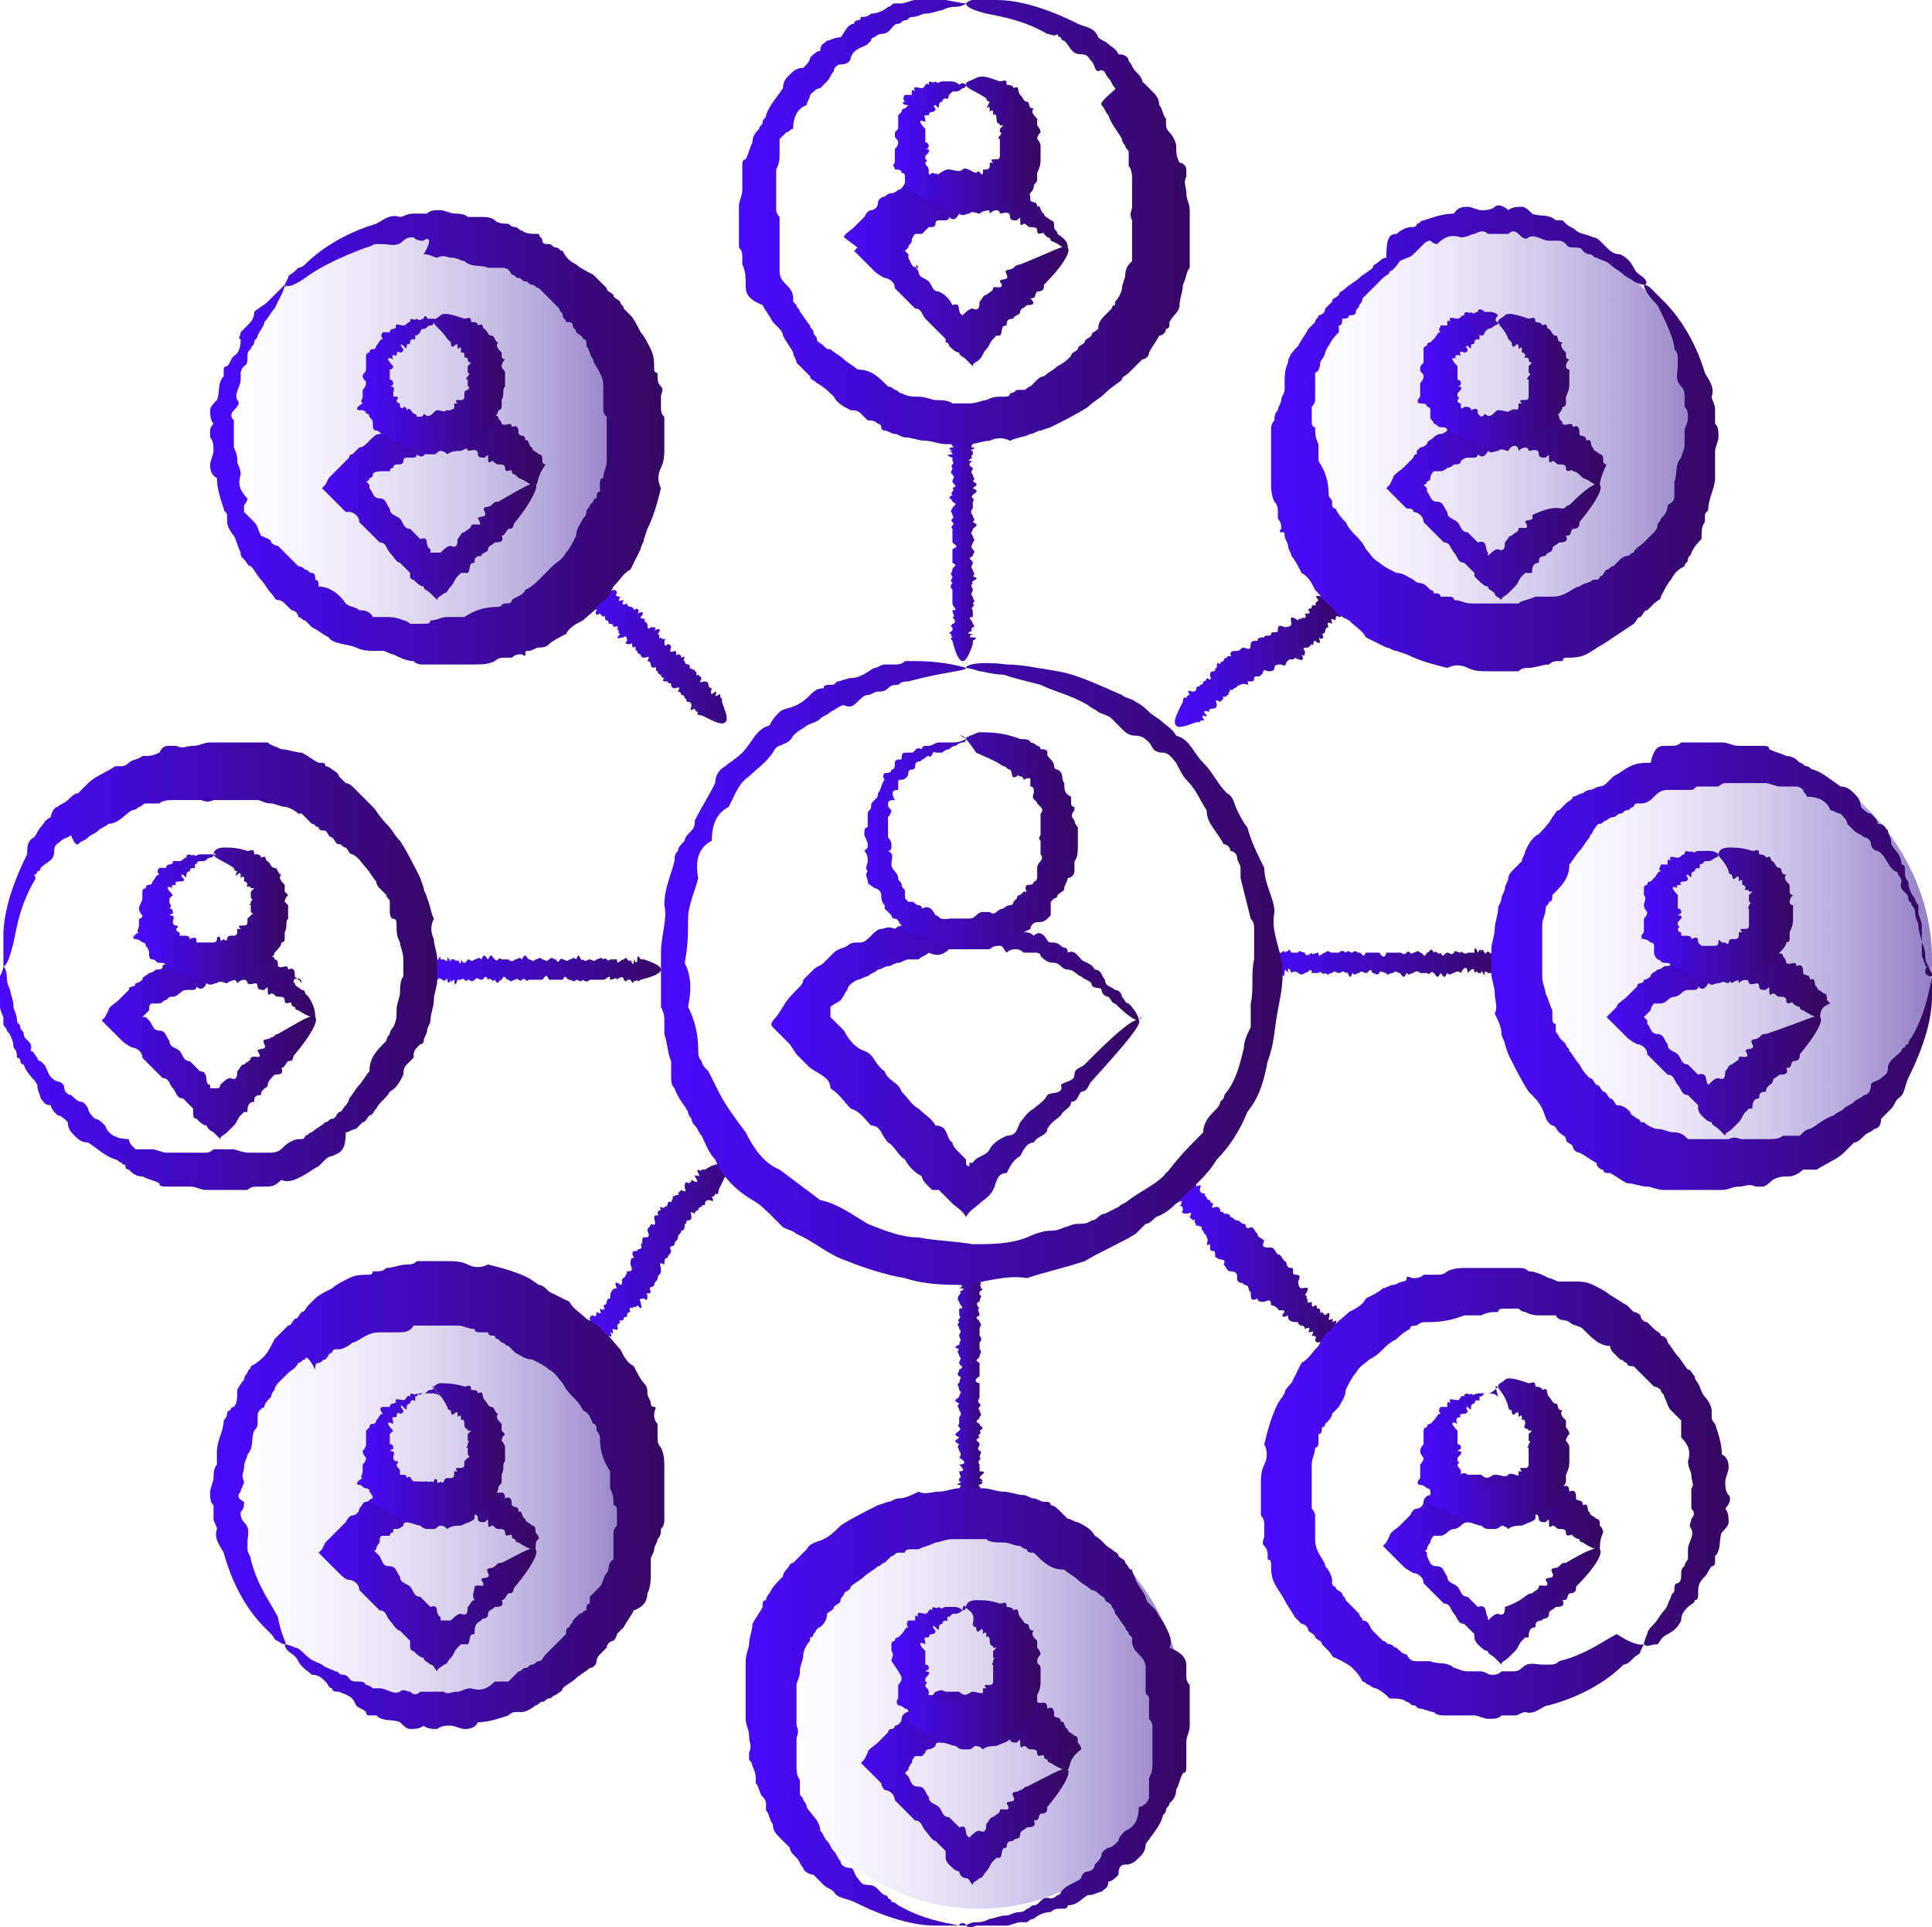
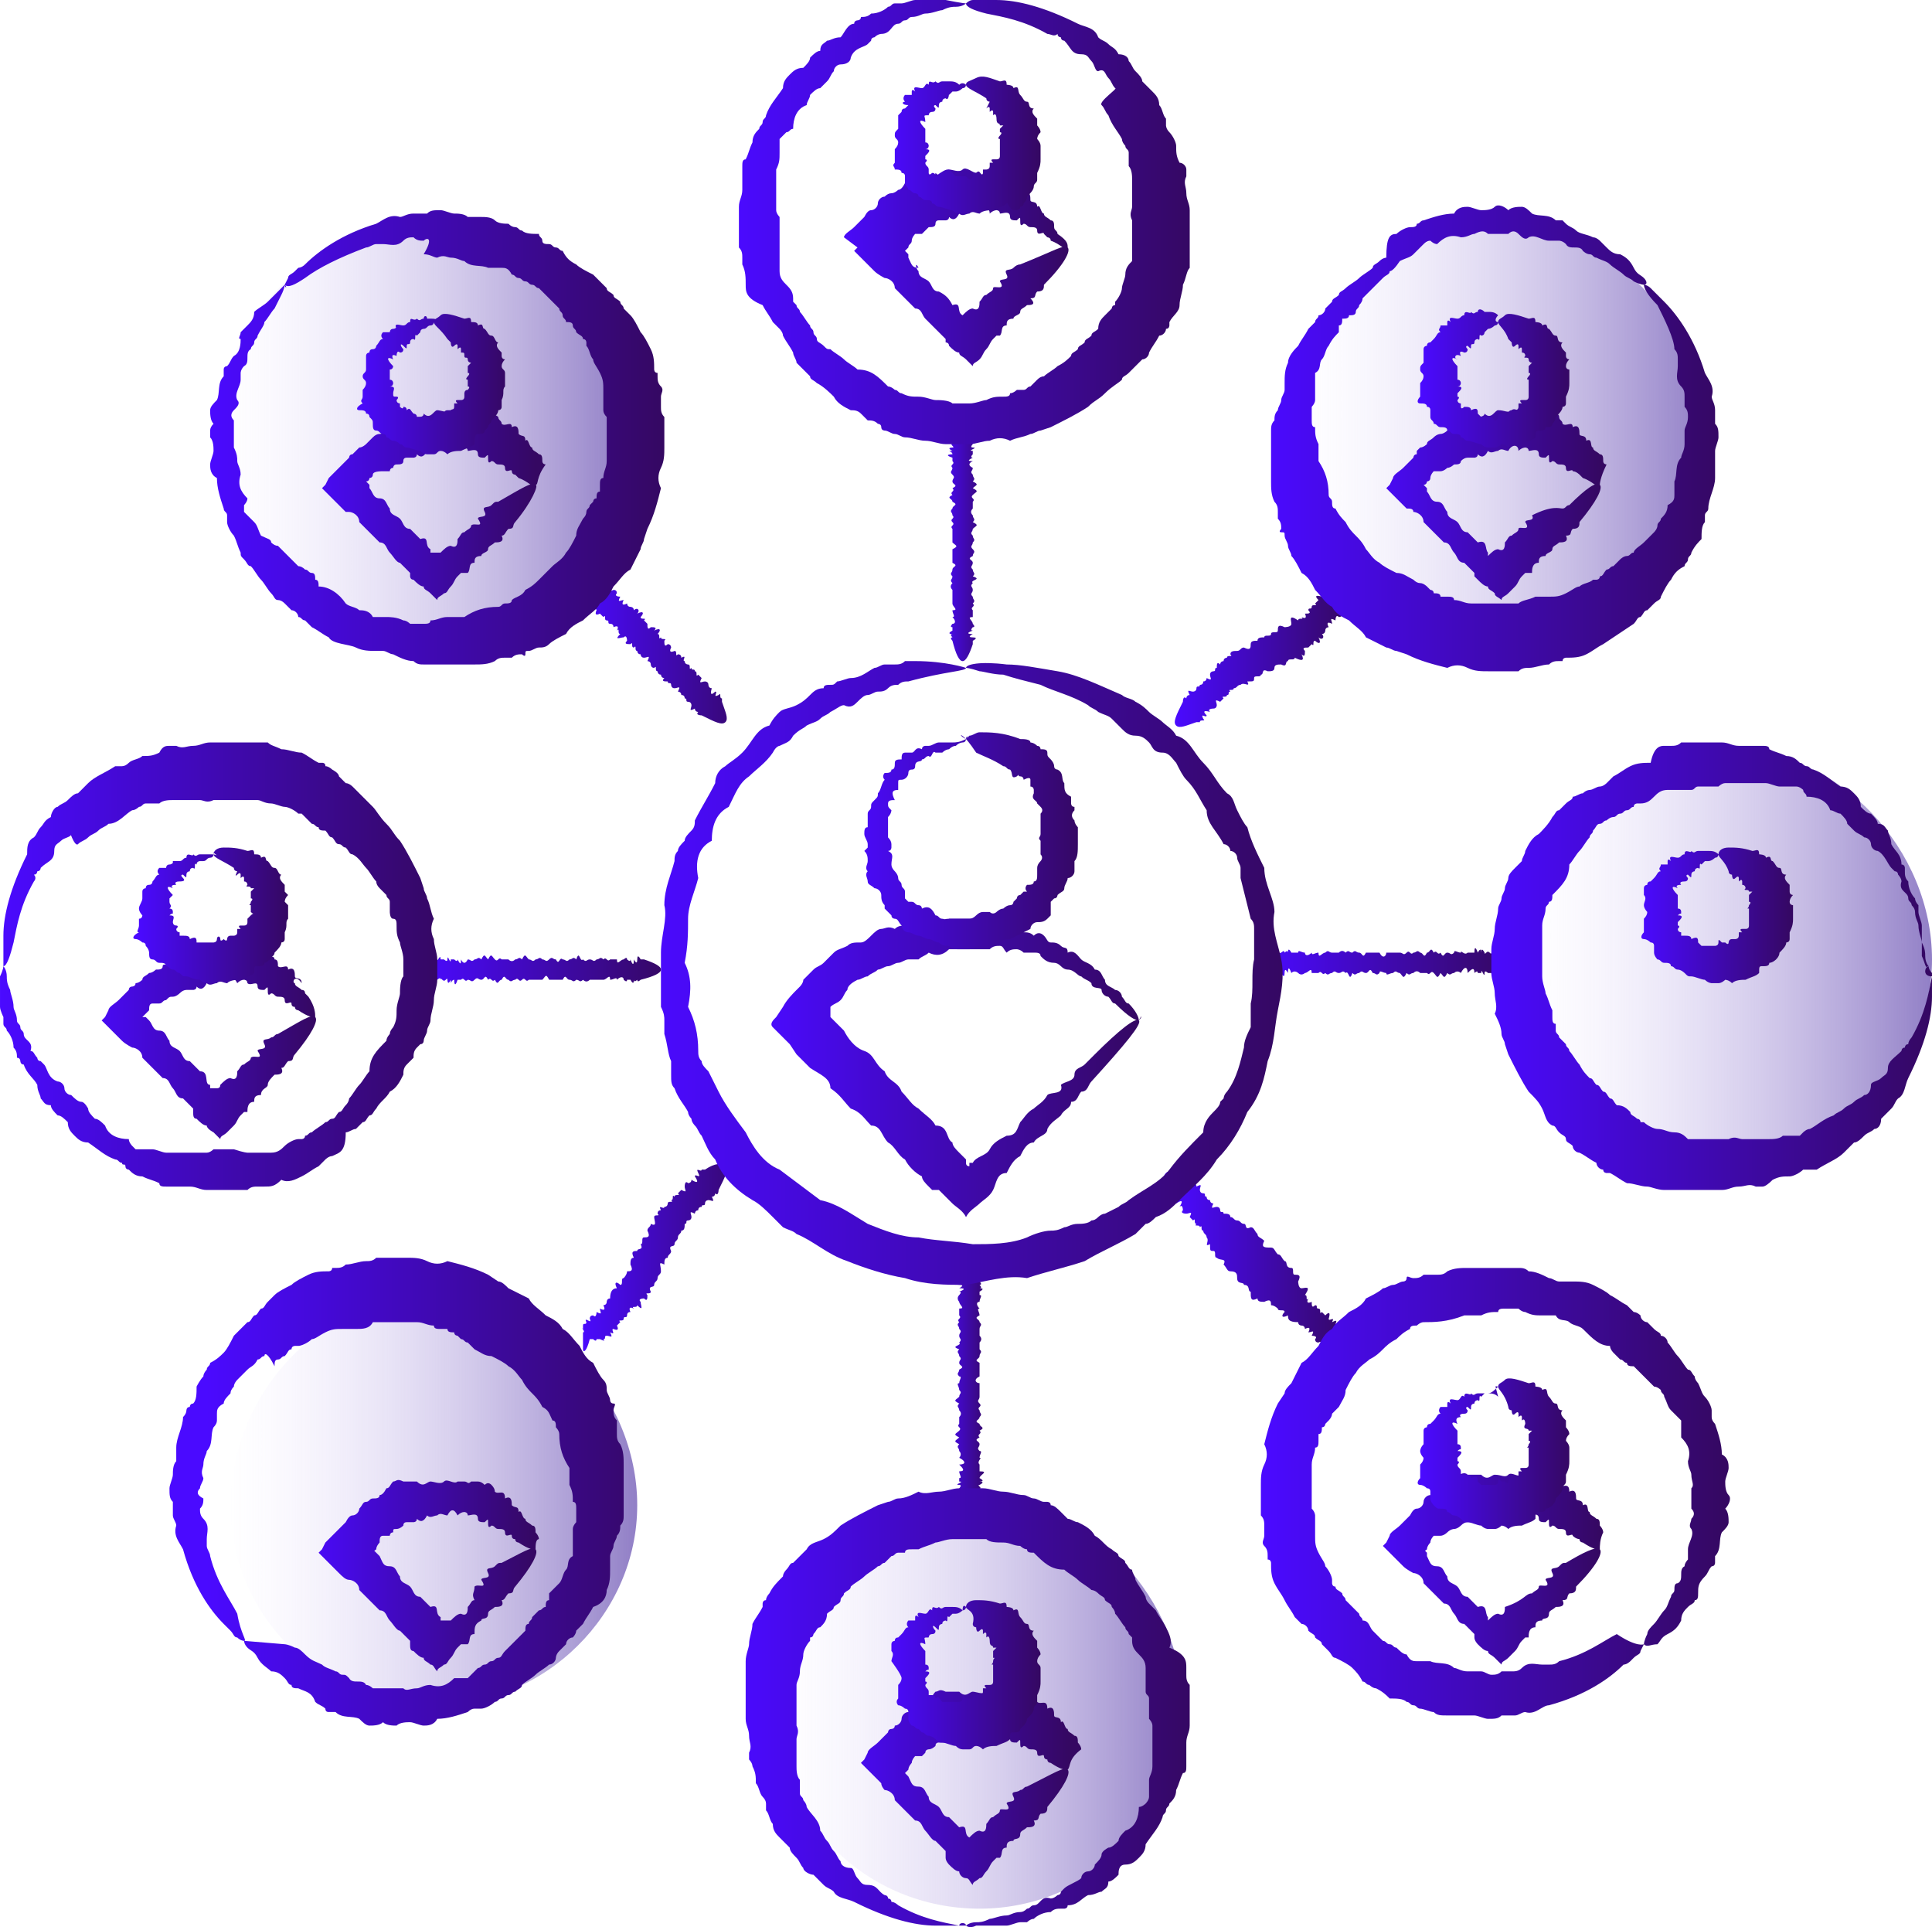
<svg xmlns="http://www.w3.org/2000/svg" id="_Слой_1" data-name=" Слой 1" viewBox="0 0 57 56.84">
  <defs>
    <style>
      .cls-1 {
        fill: url(#_Безымянный_градиент);
      }

      .cls-2 {
        fill: url(#_Безымянный_градиент_32);
      }

      .cls-3 {
        fill: url(#_Безымянный_градиент_29);
      }

      .cls-4 {
        fill: url(#_Безымянный_градиент_23);
      }

      .cls-5 {
        fill: url(#_Безымянный_градиент_24);
      }

      .cls-6 {
        fill: url(#_Безымянный_градиент_20);
      }

      .cls-7 {
        fill: url(#_Безымянный_градиент_22);
      }

      .cls-8 {
        fill: url(#_Безымянный_градиент_27);
      }

      .cls-9 {
        fill: url(#_Безымянный_градиент_28);
      }

      .cls-10 {
        fill: url(#_Безымянный_градиент_25);
      }

      .cls-11 {
        fill: url(#_Безымянный_градиент_26);
      }

      .cls-12 {
        fill: url(#_Безымянный_градиент_36);
      }

      .cls-13 {
        fill: url(#_Безымянный_градиент_31);
      }

      .cls-14 {
        fill: url(#_Безымянный_градиент_34);
      }

      .cls-15 {
        fill: url(#_Безымянный_градиент_33);
      }

      .cls-16 {
        fill: url(#_Безымянный_градиент_21);
      }

      .cls-17 {
        fill: url(#_Безымянный_градиент_30);
      }

      .cls-18 {
        fill: url(#_Безымянный_градиент_37);
      }

      .cls-19 {
        fill: url(#_Безымянный_градиент_35);
      }

      .cls-20 {
        fill: url(#_Безымянный_градиент_39);
      }

      .cls-21 {
        fill: url(#_Безымянный_градиент_38);
      }

      .cls-22 {
        fill: url(#_Безымянный_градиент_12);
      }

      .cls-23 {
        fill: url(#_Безымянный_градиент_14);
      }

      .cls-24 {
        fill: url(#_Безымянный_градиент_19);
      }

      .cls-25 {
        fill: url(#_Безымянный_градиент_11);
      }

      .cls-26 {
        fill: url(#_Безымянный_градиент_10);
      }

      .cls-27 {
        fill: url(#_Безымянный_градиент_17);
      }

      .cls-28 {
        fill: url(#_Безымянный_градиент_13);
      }

      .cls-29 {
        fill: url(#_Безымянный_градиент_16);
      }

      .cls-30 {
        fill: url(#_Безымянный_градиент_15);
      }

      .cls-31 {
        fill: url(#_Безымянный_градиент_18);
      }

      .cls-32 {
        fill: url(#_Безымянный_градиент_40);
      }

      .cls-33 {
        fill: url(#_Безымянный_градиент_2);
      }

      .cls-34 {
        fill: url(#_Безымянный_градиент_6);
      }

      .cls-35 {
        fill: url(#_Безымянный_градиент_7);
      }

      .cls-36 {
        fill: url(#_Безымянный_градиент_9);
      }

      .cls-37 {
        fill: url(#_Безымянный_градиент_8);
      }

      .cls-38 {
        fill: url(#_Безымянный_градиент_3);
      }

      .cls-39 {
        fill: url(#_Безымянный_градиент_5);
      }

      .cls-40 {
        fill: url(#_Безымянный_градиент_4);
      }
    </style>
    <linearGradient id="_Безымянный_градиент" data-name="Безымянный градиент" x1="18.44" y1="1943.8" x2="6.36" y2="1943.8" gradientTransform="translate(0 -1931.05)" gradientUnits="userSpaceOnUse">
      <stop offset="0" stop-color="#917fc6" />
      <stop offset="1" stop-color="#e7deff" stop-opacity="0" />
    </linearGradient>
    <linearGradient id="_Безымянный_градиент_2" data-name="Безымянный градиент 2" x1="50.3" y1="1943.8" x2="38.22" y2="1943.8" gradientTransform="translate(0 -1931.05)" gradientUnits="userSpaceOnUse">
      <stop offset="0" stop-color="#917fc6" />
      <stop offset="1" stop-color="#e7deff" stop-opacity="0" />
    </linearGradient>
    <linearGradient id="_Безымянный_градиент_3" data-name="Безымянный градиент 3" x1="57" y1="1959.2" x2="44.92" y2="1959.2" gradientTransform="translate(0 -1931.05)" gradientUnits="userSpaceOnUse">
      <stop offset="0" stop-color="#917fc6" />
      <stop offset="1" stop-color="#e7deff" stop-opacity="0" />
    </linearGradient>
    <linearGradient id="_Безымянный_градиент_4" data-name="Безымянный градиент 4" x1="18.78" y1="1975.3" x2="6.7" y2="1975.3" gradientTransform="translate(0 -1931.05)" gradientUnits="userSpaceOnUse">
      <stop offset="0" stop-color="#917fc6" />
      <stop offset="1" stop-color="#e7deff" stop-opacity="0" />
    </linearGradient>
    <linearGradient id="_Безымянный_градиент_5" data-name="Безымянный градиент 5" x1="34.87" y1="1981.3" x2="22.79" y2="1981.3" gradientTransform="translate(0 -1931.05)" gradientUnits="userSpaceOnUse">
      <stop offset="0" stop-color="#917fc6" />
      <stop offset="1" stop-color="#e7deff" stop-opacity="0" />
    </linearGradient>
    <linearGradient id="_Безымянный_градиент_6" data-name="Безымянный градиент 6" x1="27.78" y1="1947.05" x2="29.17" y2="1947.05" gradientTransform="translate(0 -1931.05)" gradientUnits="userSpaceOnUse">
      <stop offset="0" stop-color="#4a0aff" />
      <stop offset="1" stop-color="#350862" />
    </linearGradient>
    <linearGradient id="_Безымянный_градиент_7" data-name="Безымянный градиент 7" x1="34.67" y1="1950.34" x2="39.83" y2="1950.34" gradientTransform="translate(0 -1931.05)" gradientUnits="userSpaceOnUse">
      <stop offset="0" stop-color="#4a0aff" />
      <stop offset="1" stop-color="#350862" />
    </linearGradient>
    <linearGradient id="_Безымянный_градиент_8" data-name="Безымянный градиент 8" x1="37.29" y1="1959.44" x2="44.49" y2="1959.44" gradientTransform="translate(0 -1931.05)" gradientUnits="userSpaceOnUse">
      <stop offset="0" stop-color="#4a0aff" />
      <stop offset="1" stop-color="#350862" />
    </linearGradient>
    <linearGradient id="_Безымянный_градиент_9" data-name="Безымянный градиент 9" x1="34.69" y1="1968.24" x2="39.85" y2="1968.24" gradientTransform="translate(0 -1931.05)" gradientUnits="userSpaceOnUse">
      <stop offset="0" stop-color="#4a0aff" />
      <stop offset="1" stop-color="#350862" />
    </linearGradient>
    <linearGradient id="_Безымянный_градиент_10" data-name="Безымянный градиент 10" x1="27.78" y1="1971.9" x2="29.18" y2="1971.9" gradientTransform="translate(0 -1931.05)" gradientUnits="userSpaceOnUse">
      <stop offset="0" stop-color="#4a0aff" />
      <stop offset="1" stop-color="#350862" />
    </linearGradient>
    <linearGradient id="_Безымянный_градиент_11" data-name="Безымянный градиент 11" x1="17.14" y1="1968.14" x2="22.29" y2="1968.14" gradientTransform="translate(0 -1931.05)" gradientUnits="userSpaceOnUse">
      <stop offset="0" stop-color="#4a0aff" />
      <stop offset="1" stop-color="#350862" />
    </linearGradient>
    <linearGradient id="_Безымянный_градиент_12" data-name="Безымянный градиент 12" x1="12.48" y1="1959.66" x2="19.68" y2="1959.66" gradientTransform="translate(0 -1931.05)" gradientUnits="userSpaceOnUse">
      <stop offset="0" stop-color="#4a0aff" />
      <stop offset="1" stop-color="#350862" />
    </linearGradient>
    <linearGradient id="_Безымянный_градиент_13" data-name="Безымянный градиент 13" x1="17.12" y1="1950.31" x2="22.29" y2="1950.31" gradientTransform="translate(0 -1931.05)" gradientUnits="userSpaceOnUse">
      <stop offset="0" stop-color="#4a0aff" />
      <stop offset="1" stop-color="#350862" />
    </linearGradient>
    <linearGradient id="_Безымянный_градиент_14" data-name="Безымянный градиент 14" x1="21.75" y1="1937.6" x2="35.21" y2="1937.6" gradientTransform="translate(0 -1931.05)" gradientUnits="userSpaceOnUse">
      <stop offset="0" stop-color="#4a0aff" />
      <stop offset="1" stop-color="#350862" />
    </linearGradient>
    <linearGradient id="_Безымянный_градиент_15" data-name="Безымянный градиент 15" x1="37.38" y1="1943.98" x2="50.88" y2="1943.98" gradientTransform="translate(0 -1931.05)" gradientUnits="userSpaceOnUse">
      <stop offset="0" stop-color="#4a0aff" />
      <stop offset="1" stop-color="#350862" />
    </linearGradient>
    <linearGradient id="_Безымянный_градиент_16" data-name="Безымянный градиент 16" x1="43.86" y1="1959.55" x2="57" y2="1959.55" gradientTransform="translate(0 -1931.05)" gradientUnits="userSpaceOnUse">
      <stop offset="0" stop-color="#4a0aff" />
      <stop offset="1" stop-color="#350862" />
    </linearGradient>
    <linearGradient id="_Безымянный_градиент_17" data-name="Безымянный градиент 17" x1="37.37" y1="1975.1" x2="50.85" y2="1975.1" gradientTransform="translate(0 -1931.05)" gradientUnits="userSpaceOnUse">
      <stop offset="0" stop-color="#4a0aff" />
      <stop offset="1" stop-color="#350862" />
    </linearGradient>
    <linearGradient id="_Безымянный_градиент_18" data-name="Безымянный градиент 18" x1="21.76" y1="1981.42" x2="35.21" y2="1981.42" gradientTransform="translate(0 -1931.05)" gradientUnits="userSpaceOnUse">
      <stop offset="0" stop-color="#4a0aff" />
      <stop offset="1" stop-color="#350862" />
    </linearGradient>
    <linearGradient id="_Безымянный_градиент_19" data-name="Безымянный градиент 19" x1="6.1" y1="1975.15" x2="19.6" y2="1975.15" gradientTransform="translate(0 -1931.05)" gradientUnits="userSpaceOnUse">
      <stop offset="0" stop-color="#4a0aff" />
      <stop offset="1" stop-color="#350862" />
    </linearGradient>
    <linearGradient id="_Безымянный_градиент_20" data-name="Безымянный градиент 20" x1="0" y1="1959.55" x2="13.12" y2="1959.55" gradientTransform="translate(0 -1931.05)" gradientUnits="userSpaceOnUse">
      <stop offset="0" stop-color="#4a0aff" />
      <stop offset="1" stop-color="#350862" />
    </linearGradient>
    <linearGradient id="_Безымянный_градиент_21" data-name="Безымянный градиент 21" x1="6.17" y1="1943.95" x2="19.59" y2="1943.95" gradientTransform="translate(0 -1931.05)" gradientUnits="userSpaceOnUse">
      <stop offset="0" stop-color="#4a0aff" />
      <stop offset="1" stop-color="#350862" />
    </linearGradient>
    <linearGradient id="_Безымянный_градиент_22" data-name="Безымянный градиент 22" x1="22.53" y1="1962.55" x2="33.65" y2="1962.55" gradientTransform="translate(0 -1931.05)" gradientUnits="userSpaceOnUse">
      <stop offset="0" stop-color="#4a0aff" />
      <stop offset="1" stop-color="#350862" />
    </linearGradient>
    <linearGradient id="_Безымянный_градиент_23" data-name="Безымянный градиент 23" x1="25.12" y1="1955.85" x2="31.89" y2="1955.85" gradientTransform="translate(0 -1931.05)" gradientUnits="userSpaceOnUse">
      <stop offset="0" stop-color="#4a0aff" />
      <stop offset="1" stop-color="#350862" />
    </linearGradient>
    <linearGradient id="_Безымянный_градиент_24" data-name="Безымянный градиент 24" x1="19.16" y1="1959.75" x2="37.89" y2="1959.75" gradientTransform="translate(0 -1931.05)" gradientUnits="userSpaceOnUse">
      <stop offset="0" stop-color="#4a0aff" />
      <stop offset="1" stop-color="#350862" />
    </linearGradient>
    <linearGradient id="_Безымянный_градиент_25" data-name="Безымянный градиент 25" x1="24.66" y1="1938.94" x2="31.48" y2="1938.94" gradientTransform="translate(0 -1931.05)" gradientUnits="userSpaceOnUse">
      <stop offset="0" stop-color="#4a0aff" />
      <stop offset="1" stop-color="#350862" />
    </linearGradient>
    <linearGradient id="_Безымянный_градиент_26" data-name="Безымянный градиент 26" x1="26.26" y1="1935.33" x2="30.68" y2="1935.33" gradientTransform="translate(0 -1931.05)" gradientUnits="userSpaceOnUse">
      <stop offset="0" stop-color="#4a0aff" />
      <stop offset="1" stop-color="#350862" />
    </linearGradient>
    <linearGradient id="_Безымянный_градиент_27" data-name="Безымянный градиент 27" x1="40.39" y1="1945.94" x2="47.19" y2="1945.94" gradientTransform="translate(0 -1931.05)" gradientUnits="userSpaceOnUse">
      <stop offset="0" stop-color="#4a0aff" />
      <stop offset="1" stop-color="#350862" />
    </linearGradient>
    <linearGradient id="_Безымянный_градиент_28" data-name="Безымянный градиент 28" x1="41.96" y1="1942.21" x2="46.36" y2="1942.21" gradientTransform="translate(0 -1931.05)" gradientUnits="userSpaceOnUse">
      <stop offset="0" stop-color="#4a0aff" />
      <stop offset="1" stop-color="#350862" />
    </linearGradient>
    <linearGradient id="_Безымянный_градиент_29" data-name="Безымянный градиент 29" x1="9" y1="1945.94" x2="15.81" y2="1945.94" gradientTransform="translate(0 -1931.05)" gradientUnits="userSpaceOnUse">
      <stop offset="0" stop-color="#4a0aff" />
      <stop offset="1" stop-color="#350862" />
    </linearGradient>
    <linearGradient id="_Безымянный_градиент_30" data-name="Безымянный градиент 30" x1="10.57" y1="1942.38" x2="14.98" y2="1942.38" gradientTransform="translate(0 -1931.05)" gradientUnits="userSpaceOnUse">
      <stop offset="0" stop-color="#4a0aff" />
      <stop offset="1" stop-color="#350862" />
    </linearGradient>
    <linearGradient id="_Безымянный_градиент_31" data-name="Безымянный градиент 31" x1="46.87" y1="1961.83" x2="53.68" y2="1961.83" gradientTransform="translate(0 -1931.05)" gradientUnits="userSpaceOnUse">
      <stop offset="0" stop-color="#4a0aff" />
      <stop offset="1" stop-color="#350862" />
    </linearGradient>
    <linearGradient id="_Безымянный_градиент_32" data-name="Безымянный градиент 32" x1="48.45" y1="1958.05" x2="52.87" y2="1958.05" gradientTransform="translate(0 -1931.05)" gradientUnits="userSpaceOnUse">
      <stop offset="0" stop-color="#4a0aff" />
      <stop offset="1" stop-color="#350862" />
    </linearGradient>
    <linearGradient id="_Безымянный_градиент_33" data-name="Безымянный градиент 33" x1="2.48" y1="1961.93" x2="9.3" y2="1961.93" gradientTransform="translate(0 -1931.05)" gradientUnits="userSpaceOnUse">
      <stop offset="0" stop-color="#4a0aff" />
      <stop offset="1" stop-color="#350862" />
    </linearGradient>
    <linearGradient id="_Безымянный_градиент_34" data-name="Безымянный градиент 34" x1="4.09" y1="1958.05" x2="8.5" y2="1958.05" gradientTransform="translate(0 -1931.05)" gradientUnits="userSpaceOnUse">
      <stop offset="0" stop-color="#4a0aff" />
      <stop offset="1" stop-color="#350862" />
    </linearGradient>
    <linearGradient id="_Безымянный_градиент_35" data-name="Безымянный градиент 35" x1="24.7" y1="1983.78" x2="31.52" y2="1983.78" gradientTransform="translate(0 -1931.05)" gradientUnits="userSpaceOnUse">
      <stop offset="0" stop-color="#4a0aff" />
      <stop offset="1" stop-color="#350862" />
    </linearGradient>
    <linearGradient id="_Безымянный_градиент_36" data-name="Безымянный градиент 36" x1="26.26" y1="1980.45" x2="30.68" y2="1980.45" gradientTransform="translate(0 -1931.05)" gradientUnits="userSpaceOnUse">
      <stop offset="0" stop-color="#4a0aff" />
      <stop offset="1" stop-color="#350862" />
    </linearGradient>
    <linearGradient id="_Безымянный_градиент_37" data-name="Безымянный градиент 37" x1="40.37" y1="1977.33" x2="47.18" y2="1977.33" gradientTransform="translate(0 -1931.05)" gradientUnits="userSpaceOnUse">
      <stop offset="0" stop-color="#4a0aff" />
      <stop offset="1" stop-color="#350862" />
    </linearGradient>
    <linearGradient id="_Безымянный_градиент_38" data-name="Безымянный градиент 38" x1="41.96" y1="1973.93" x2="46.36" y2="1973.93" gradientTransform="translate(0 -1931.05)" gradientUnits="userSpaceOnUse">
      <stop offset="0" stop-color="#4a0aff" />
      <stop offset="1" stop-color="#350862" />
    </linearGradient>
    <linearGradient id="_Безымянный_градиент_39" data-name="Безымянный градиент 39" x1="8.98" y1="1977.53" x2="15.79" y2="1977.53" gradientTransform="translate(0 -1931.05)" gradientUnits="userSpaceOnUse">
      <stop offset="0" stop-color="#4a0aff" />
      <stop offset="1" stop-color="#350862" />
    </linearGradient>
    <linearGradient id="_Безымянный_градиент_40" data-name="Безымянный градиент 40" x1="10.57" y1="1974" x2="14.98" y2="1974" gradientTransform="translate(0 -1931.05)" gradientUnits="userSpaceOnUse">
      <stop offset="0" stop-color="#4a0aff" />
      <stop offset="1" stop-color="#350862" />
    </linearGradient>
  </defs>
  <path class="cls-1" d="M18.4,12.9c0,3.2-2.7,5.9-6,5.9s-6-2.6-6-5.9,2.7-6.2,6-6.2,6,2.9,6,6.2Z" />
  <path class="cls-33" d="M50.3,12.9c0,3.2-2.7,5.9-6,5.9s-6-2.6-6-5.9,2.7-6.2,6-6.2,6,2.9,6,6.2Z" />
  <path class="cls-38" d="M57,28.3c0,3.2-2.7,5.9-6,5.9s-6-2.6-6-5.9,2.7-6.2,6-6.2,6,3,6,6.2Z" />
  <path class="cls-40" d="M18.8,44.4c0,3.2-2.7,5.9-6,5.9s-6-2.6-6-5.9,2.7-6.2,6-6.2,6,3,6,6.2Z" />
  <path class="cls-39" d="M34.9,50.4c0,3.2-2.7,5.9-6,5.9s-6-2.6-6-5.9,2.7-6.2,6-6.2,6,3,6,6.2Z" />
  <path class="cls-34" d="M28.5,12.5c.1,0,.1,.1,.2,.2v.2c-.1,0,.2,.1,0,.1v.1s-.1,.1,0,.1c.2,0-.2,.1,0,.1v.1c-.1,.1,0,.1,0,.1-.2,.1-.1,.1,0,.1q-.2,.1,0,.2c0,.1-.1,.1,0,.2,0,.1,.1,.1,0,.2,.2,.1,.1,.1,0,.2,.2,.1,.1,.1,0,.2-.1,.1,.1,.1,0,.2v.2q-.1,.1,0,.2c0,.1,.1,.1,0,.2,.2,.1,.1,.1,0,.2,0,.1-.1,.1,0,.2,0,.1,.1,.1,0,.2,0,.1-.1,.1,0,.2s0,.1,0,.2c-.2,.1,0,.1,0,.2s-.1,.1,0,.2c0,.1,.1,.1,0,.2,.3,.1-.1,.1,0,.2-.1,.1,0,.1,0,.2s-.1,.1,0,.2c0,.1,.1,.1,0,.2,.1,.1-.1,.1,0,.2v.2c-.2,0,0,.1,0,.2,0,0,.1,.1,0,.1,0,0-.1,.1,0,.1,0,0-.3,.1,0,.1,0,0-.2,.1,0,.1s0,.1,0,.1v.1c-.1,.3-.2,.5-.3,.5s-.2-.2-.3-.6c0,0-.1-.1,0-.1,0,0-.1-.1,0-.1-.2,0,0-.1,0-.1v-.1c-.1,0,0-.1,0-.1,.1,0,.1-.1,0-.2,.1,0,0-.1,0-.2,.2,0,0-.1,0-.2v-.4q-.1-.1,0-.2c-.1-.1,0-.1,0-.2-.1-.1,0-.1,0-.2s.2-.1,0-.2v-.4c.2-.1,.1-.1,0-.2v-.4c-.1-.1,.1-.1,0-.2s.1-.1,0-.2c0-.1-.1-.1,0-.2,0-.1,.2-.1,0-.2,0-.1-.2-.1,0-.2-.1-.1,.1-.1,0-.2,.2-.1,0-.1,0-.2s.1-.1,0-.2c-.1-.1,0-.1,0-.2-.1-.1,.1-.1,0-.2v-.1c-.3-.1,0-.1,0-.1,0-.1-.2-.1,0-.1-.2-.1,0-.1,0-.1,.1,0-.1-.1,0-.1-.1,0,.1-.1,0-.1,.1,0,0-.1,0-.1v-.2c.2-.1,.3-.2,.4-.2h0Z" />
  <path class="cls-35" d="M39.8,17.2v.5c-.1,0,.1,.2,0,.1v.1c0,.1-.1,0-.1,.1,.1,.2-.2-.1-.1,.1q0,.1-.1,.1c-.1-.1-.1,.1-.1,.1-.2-.1-.1,0-.1,.1q-.2-.1-.1,.1s-.1,0-.1,.1c0,0,0,.1-.1,.1,.1,.1,0,.2-.1,.1,.1,.2,0,.2-.1,.1-.1,0,0,.2-.1,.1l-.1,.1c-.1,0-.2,0-.1,.1,0,.1,0,.2-.1,.1,.1,.2,0,.2-.2,.1,0,.1-.2,0-.2,.1-.1,0,0,.2-.2,.1-.1,0-.2,0-.2,.1s-.1,.1-.2,.1c-.2-.1-.1,.1-.2,.1,0,.1-.2,0-.2,.1s0,.1-.2,.1c.1,.2-.1,0-.2,.1-.1,0-.1,.1-.2,.1,0,.1-.2,0-.1,.1-.1,0,0,.1-.1,.1,0,.1-.2,0-.1,.1l-.1,.1c-.2-.1-.1,0-.1,.1,0,0,0,.1-.1,.1,0,0-.2,0-.1,.1,0,0-.3-.1-.1,.1,0,.1-.2-.1-.1,.1,.1,.1-.1,0-.1,.1h-.1c-.3,.1-.5,.2-.6,.1s0-.3,.2-.7c0,0,0-.2,.1-.1,0,0,0-.1,.1-.1-.1-.2,0-.1,.1-.1,0,0,.1,0,.1-.1s.1,0,.1-.1q.1,0,.1-.1c.1,0,.1-.1,.1-.1,.2,.1,.1,0,.1-.1s.1-.1,.1-.1c.1,0,0-.1,.1-.1,0-.1,0-.2,.1-.1,0-.1,.1-.1,.1-.1,0-.1,.1-.1,.1-.1,0-.1,.2,0,.1-.1,0-.1,.1-.1,.2-.1s.1-.1,.2-.1c.2,.1,.2,0,.2-.1s.1-.1,.2-.1c0-.1,.1-.1,.2-.1,0-.1,.2,0,.2-.1s.2,0,.2-.1,0-.2,.2-.1c0,0,.2,0,.2-.1s-.1-.3,.2-.1c0-.1,.2,0,.1-.1,.2,.1,.1-.1,.1-.1,.1,0,.2,0,.1-.1,0-.1,.1,0,.1-.1s.2,0,.1-.1l.1-.1c-.2-.2,.1-.1,.1-.1,.1,0-.1-.2,.1-.1-.1-.2,0-.1,.1-.1s0-.1,.1-.1c-.1-.1,.1,0,.1,0h.3c0-.2,.1-.2,.1-.1h0Z" />
  <path class="cls-37" d="M44.5,28.5c0,.1-.1,.1-.2,.2h-.2c0-.1-.1,.2-.1,0h-.1s-.1-.1-.1,0c0,.2-.1-.2-.1,0h-.1c0-.1-.1,0-.1,0,0-.2-.1-.1-.2,0,0-.2-.1-.2-.2,0,0,0-.1-.1-.2,0-.1,0-.1,.1-.2,0-.1,.2-.1,.1-.2,0-.1,.2-.1,.1-.2,0-.1-.1-.1,.1-.2,0h-.2q-.1-.1-.2,0c-.1,0-.1,.1-.2,0-.1,.2-.1,.1-.2,0-.1,0-.1-.1-.2,0-.1,0-.2,.1-.2,0-.1,0-.2-.1-.2,0-.1,.1-.1,0-.2,0-.1-.2-.1,0-.2,0s-.1-.1-.2,0c-.1,0-.1,.1-.2,0-.1,.3-.1-.1-.2,0-.1-.1-.1,0-.2,0s-.1-.1-.2,0c-.1,0-.1,.1-.2,0-.1,.1-.1-.1-.2,0h-.2c0-.2-.1,0-.2,0,0,0-.1,.1-.2,0,0,0-.1-.1-.2,0,0,0-.1-.3-.1,0,0,0-.1-.2-.1,0s-.1,0-.1,0h-.1c-.3-.1-.5-.2-.5-.3s.2-.2,.6-.3c0,0,.1-.1,.1,0,0,0,.1-.1,.1,0,0-.2,.1,0,.1,0h.2c0-.1,.1,0,.2,0,0,.1,.1,.1,.2,0,0,.1,.1,0,.2,0,0,.2,.1,0,.2,0,.1-.1,.1,0,.2,0h.2q.1-.1,.2,0c.1-.1,.1,0,.2,0,.1-.1,.1,0,.2,0s.1,.2,.2,0h.4c.1,.2,.2,.1,.2,0h.4c.1,0,.1,.1,.2,0s.1,.1,.2,0c.1,0,.1-.1,.2,0,.1,0,.1,.2,.2,0,.1,0,.1-.2,.2,0,.1-.1,.1,.1,.2,0,.1,.2,.1,0,.2,0s.1,.1,.2,0c0-.1,.1,0,.2,0,0-.1,.1,.1,.2,0h.2c0-.3,.1,0,.1,0,0,0,.1-.2,.1,0,0-.2,.1,0,.1,0,0,.1,.1-.1,.1,0,0-.1,.1,.1,.1,0,0,.1,.1,0,.1,0h.2c.1,.2,.2,.3,.2,.4h0Z" />
  <path class="cls-36" d="M39.8,39.8h-.5c0-.1-.2,.1-.1,0h-.1c-.1,0,0-.1-.1-.1-.2,.1,.1-.2-.1-.1q-.1,0-.1-.1c.1-.1-.1-.1-.1-.1,.1-.2,0-.1-.1-.1q.1-.2-.1-.1s0-.1-.1-.1c0,0-.1,0-.1-.1-.3,0-.3-.1-.3-.2-.2,.1-.2,0-.1-.1,0-.1-.2,0-.2-.1,0,0-.1-.1-.2-.1,0-.1,0-.2-.2-.1-.1,0-.2,0-.2-.1-.2,.1-.2,0-.2-.2-.1,0,0-.2-.2-.2,0-.1-.2,0-.2-.2,0-.1,0-.2-.2-.2-.1,0-.1-.1-.2-.2,.1-.2-.1-.1-.2-.2-.1,0,0-.2-.1-.2s-.1,0-.1-.2c-.2,.1,0-.1-.1-.2,0-.1-.1-.1-.1-.2-.1,0,0-.2-.1-.1,0-.1-.2,0-.1-.1-.1,0,0-.2-.1-.1l-.1-.1c.1-.2,0-.1-.1-.1,0,0-.2,0-.1-.1,0,0,0-.2-.1-.1,0,0,.2-.3-.1-.1-.1,0,.1-.2-.1-.1-.2,.1,0-.1-.1-.1s0-.1,0-.1c-.2-.3-.2-.5-.1-.6,.1-.1,.3,0,.7,.2,0,0,.2,0,.1,.1,0,0,.1,0,.1,.1,.2-.1,.1,0,.1,.1,0,0,0,.1,.1,.1s0,.1,.1,.1q0,.1,.1,.1c0,.1,.1,.1,.1,.1-.1,.2,0,.1,.1,.1s.1,.1,.1,.1c0,.1,.1,0,.1,.1,.1,0,.2,0,.2,.1,.1,0,.1,.1,.2,.1s.1,.1,.2,.1,0,.2,.2,.1c.1,0,.1,.1,.2,.2,0,.1,.1,.1,.2,.2-.1,.2,0,.2,.2,.2,.1,0,.1,.1,.2,.2,.1,0,.1,.1,.2,.2,.1,0,0,.2,.2,.2,.1,0,0,.2,.1,.2s.2,0,.1,.2c0,0,0,.2,.1,.2s.3-.1,.1,.2c.1,0,0,.2,.1,.1-.1,.2,.1,.1,.1,.1,0,.1,0,.2,.1,.1,.1,0,0,.1,.1,.1s0,.2,.1,.1l.1,.1c.2-.2,.1,.1,.1,.1,0,.1,.2-.1,.1,.1,.2-.1,.1,0,.1,.1s.1,0,.1,.1c.1-.1,0,.1,0,.1v.1s.1,0,0,.1v.1c.3,.1,.4,.2,.3,.2h0Z" />
  <path class="cls-26" d="M28.5,44.5c-.1,0-.1-.1-.2-.2v-.2c.1,0-.2-.1,0-.1v-.1s.1-.1,0-.1c-.2,0,.2-.1,0-.1v-.1c.1,0,0-.1,0-.2,.2,0,.1-.1,0-.2,.2,0,.2-.1,0-.2,0,0,.1-.1,0-.2,0-.1-.1-.1,0-.2-.2-.1-.1-.1,0-.2-.2-.1-.1-.1,0-.2,.1-.1-.1-.1,0-.2v-.2q.1-.1,0-.2c0-.1-.1-.1,0-.2-.2-.1-.1-.1,0-.2,0-.1,.1-.1,0-.2,0-.1-.1-.2,0-.2,0-.1,.1-.2,0-.2-.1-.1,0-.1,0-.2,.2-.1,0-.1,0-.2s.1-.1,0-.2c0-.1-.1-.1,0-.2-.3-.1,.1-.1,0-.2,.1-.1,0-.1,0-.2s.1-.1,0-.2c0-.1-.1-.1,0-.2-.1-.1,.1-.1,0-.2v-.2c.2,0,0-.1,0-.2,0,0-.1-.1,0-.2,0,0,.1-.1,0-.1,0,0,.3-.1,0-.1,0,0,.2-.1,0-.1s0-.1,0-.1v-.1c.1-.3,.2-.5,.3-.5s.2,.2,.3,.6c0,0,.1,.1,0,.1,0,0,.1,.1,0,.1,.2,0,0,.1,0,.1v.1c.1,0,0,.1,0,.2-.1,0-.1,.1,0,.2-.1,0,0,.1,0,.2-.2,.1,0,.1,0,.2,.1,.1,0,.1,0,.2v.2q.1,.1,0,.2v.2c.1,.1,0,.1,0,.2s-.2,.1,0,.2v.4c-.2,.1-.1,.2,0,.2v.4c0,.1-.1,.1,0,.2s-.1,.1,0,.2c0,.1,.1,.1,0,.2,0,.1-.2,.1,0,.2,0,.1,.2,.1,0,.2,.1,.1-.1,.1,0,.2-.2,.1,0,.1,0,.2s-.1,.1,0,.2c.1,0,0,.1,0,.2,.1,0-.1,.1,0,.2v.2c.3,0,0,.1,0,.2,0,0,.2,.1,0,.1,.2,0,0,.1,0,.1-.1,0,.1,.1,0,.1,.1,0-.1,.1,0,.1-.1,0,0,.1,0,.1v.2c-.3,.1-.3,.2-.4,.2h0Z" />
  <path class="cls-25" d="M17.2,39.8v-.5c.1,0-.1-.2,0-.1v-.1c0-.1,.1,0,.1-.1-.1-.2,.2,.1,.1-.1q0-.1,.1-.1c.1,.1,.1-.1,.1-.1,.2,.1,.1,0,.1-.1q.2,.1,.1-.1s.1,0,.1-.1c0,0,0-.1,.1-.1q0-.3,.2-.3c-.1-.2,0-.2,.1-.1,.1,0,0-.2,.1-.2,0,0,.1-.1,.1-.2,.1,0,.2,0,.1-.2,0-.1,0-.2,.1-.2-.1-.2,0-.2,.1-.2,0-.1,.2,0,.1-.2,.1,0,0-.2,.1-.2s.2,0,.1-.2c0-.1,.1-.1,.1-.2,.2,.1,.1-.1,.1-.2s.2,0,.1-.1q0-.1,.1-.1c-.1-.2,.1,0,.1-.1,.1,0,.1-.1,.1-.1,0-.1,.2,0,.1-.1,.1,0,0-.2,.1-.1,0-.1,.2,0,.1-.1l.1-.1c.2,.1,.1,0,.1-.1,0,0,0-.2,.1-.1,0,0,.1,0,.1-.1,0,0,.3,.2,.1-.1,0-.1,.2,.1,.1-.1-.1-.2,.1,0,.1-.1h.1c.3-.2,.5-.2,.6-.1,.1,.1,0,.3-.2,.7,0,0,0,.2-.1,.1,0,0,0,.1-.1,.1,.1,.2,0,.1-.1,.1,0,0-.1,0-.1,.1s-.1,0-.1,.1q-.1,0-.1,.1c-.1,0-.1,.1-.1,.1-.2-.1-.1,0-.1,.1s-.1,.1-.1,.1c-.1,0,0,.1-.1,.1,0,.1,0,.2-.1,.2,0,.1-.1,.1-.1,.2s-.1,.1-.1,.2-.2,0-.1,.2c0,.1-.1,.1-.1,.2-.1,0-.1,.1-.1,.2-.2-.1-.1,0-.1,.2,0,.1-.1,.1-.1,.2s-.1,.1-.1,.2-.2,0-.1,.2c0,.1-.2,0-.1,.1,0,.1,0,.2-.1,.1,0,0-.2,0-.1,.1,0,.1,.1,.3-.1,.1,0,.1-.2,0-.1,.1-.2-.1-.1,.1-.1,.1q-.1,0-.1,.1c0,.1-.1,0-.1,.1s-.2,0-.1,.1l-.1,.1c.1,.2-.1,.1-.1,.1-.1,0,.1,.2-.1,.1,.1,.2,0,.1-.1,.1s0,.1-.1,.1c.1,.1-.1,0-.1,0h-.1s0,.1-.1,0h-.1c-.1,.4-.2,.4-.2,.3h0Z" />
  <path class="cls-22" d="M12.5,28.5c0-.1,.1-.1,.2-.2h.2c0,.1,.1-.2,.1,0h.1s.1,.1,.1,0c0-.2,.1,.2,.1,0h.1c.1,.1,.1,0,.1,0,.1,.2,.1,.1,.1,0q.1,.2,.2,0c.1,0,.1,.1,.2,0,.1,0,.1-.1,.2,0,.1-.2,.1-.1,.2,0,.1-.2,.1-.1,.2,0,.1,.1,.1-.1,.2,0h.2q.1,.1,.2,0c.1,0,.1-.1,.2,0,.1-.2,.1-.1,.2,0,.1,0,.1,.1,.2,0,.1,0,.1-.1,.2,0,.1,0,.1,.1,.2,0s.1,0,.2,0c.1,.2,.1-.1,.2,0,.1,0,.1,.1,.2,0,.1,0,.1-.1,.2,0,.1-.3,.1,.1,.2,0,.1,.1,.1,0,.2,0s.1,.1,.2,0c.1,0,.1-.1,.2,0,.1-.1,.1,.1,.2,0h.2c0,.2,.1,0,.2,0,0,0,.1-.1,.1,0,0,0,.1,.1,.1,0,0,0,.1,.3,.1,0,0,0,.1,.2,.1,0s.1,0,.1,0h.1c.3,.1,.5,.2,.5,.3s-.2,.2-.6,.3c0,0-.1,.1-.1,0,0,0-.1,.1-.1,0,0,.2-.1,0-.1,0h-.1c0,.1-.1,0-.1,0,0-.1-.1-.1-.2,0,0-.1-.1,0-.2,0,0-.2-.1,0-.2,0h-.4q-.1,.1-.2,0c-.1,.1-.1,0-.2,0-.1,.1-.1,0-.2,0s-.1-.2-.2,0h-.4c-.1-.2-.1-.1-.2,0h-.4c-.1,.1-.1-.1-.2,0s-.1-.1-.2,0c-.1,0-.1,.1-.2,0-.1,0-.1-.2-.2,0-.1,0-.1,.2-.2,0-.1,.1-.1-.1-.2,0-.1-.2-.1,0-.2,0s-.1-.1-.2,0c-.1,.1-.1,0-.2,0-.1,.1-.1-.1-.2,0h-.1c-.1,.3-.1,0-.1,0-.1,0-.1,.2-.1,0-.1,.2-.1,0-.1,0,0-.1-.1,.1-.1,0,0,.1-.1-.1-.1,0,0-.1-.1,0-.1,0h-.2c-.2-.2-.2-.3-.2-.4h0Z" />
  <path class="cls-28" d="M17.2,17.2h.5c0,.1,.2-.1,.1,0h.1c.1,0,0,.1,.1,.1,.2-.1-.1,.2,.1,.1q.1,0,.1,.1c-.1,.1,.1,.1,.1,.1-.1,.2,0,.1,.1,.1q-.1,.2,.1,.1s0,.1,.1,.1c0,0,.1,0,.1,.1,.1-.1,.2,0,.1,.1,.2-.1,.2,0,.1,.1,0,.1,.2,0,.1,.1l.1,.1c0,.1,0,.2,.1,.1,.1,0,.2,0,.1,.1,.2-.1,.2,0,.1,.1,.1,0,0,.2,.1,.1,0,.1,.2,0,.1,.1,0,.1,0,.2,.1,.1,.1,0,.1,.1,.1,.1-.1,.2,.1,.1,.1,.1,.1,0,0,.2,.1,.1q.1,0,.1,.1c.2-.1,0,.1,.1,.1,0,.1,.1,.1,.1,.1,.1,0,0,.2,.1,.1,0,.1,.1,0,.1,.1,.1,0,0,.2,.1,.1l.1,.1c-.1,.2,0,.1,.1,.1,0,0,.1,0,.1,.1,0,0,0,.1,.1,.1,0,0-.1,.3,.1,.1,.1,0-.1,.2,.1,.1,.1-.1,0,.1,.1,.1v.1c.1,.3,.2,.5,.1,.6s-.3,0-.7-.2c0,0-.2,0-.1-.1,0,0-.1,0-.1-.1-.2,.1-.1,0-.1-.1,0,0,0-.1-.1-.1s0-.1-.1-.1q0-.1-.1-.1c0-.1-.1-.1-.1-.1,.1-.2,0-.1-.1-.1s-.1-.1-.1-.1c0-.1-.1,0-.1-.1-.1,0-.2,0-.1-.1-.1,0-.1-.1-.1-.1-.1,0-.1-.1-.1-.1-.1,0,0-.2-.1-.1-.1,0-.1-.1-.1-.1,0-.1-.1-.1-.1-.1,.1-.2,0-.1-.1-.1s-.1-.1-.1-.1c-.1,0-.1-.1-.1-.1-.1,0,0-.2-.1-.1-.1,0,0-.2-.1-.1-.1,0-.2,0-.1-.1,0,0,0-.2-.1-.1-.1,0-.3,.1-.1-.1-.1,0,0-.2-.1-.1,.1-.2-.1-.1-.1-.1q0-.1-.1-.1c-.1,0,0-.1-.1-.1s0-.2-.1-.1l-.1-.1c-.2,.1-.1-.1-.1-.1,0-.1-.2,.1-.1-.1-.2,.1-.1,0-.1-.1s-.1,0-.1-.1c-.1,.1,0-.1,0-.1v-.1s-.1,0,0-.1v-.1c-.2,0-.2-.1-.1-.1h0Z" />
  <path class="cls-23" d="M28.5,.1s-.1,.1-.3,.1c-.1,0-.2,0-.4,.1-.1,0-.3,.1-.5,.1-.1,0-.2,.1-.4,.1-.1,0-.1,.1-.2,.1s-.1,.1-.2,.1c-.2,0-.2,.3-.5,.3,0,0-.1,0-.2,.1,0,0-.1,0-.1,.1l-.1,.1c-.1,.1-.4,.1-.5,.4,0,.1-.1,.2-.3,.2-.1,0-.2,.1-.2,.2-.1,.1-.1,.2-.2,.3s-.2,.2-.2,.2c-.1,0-.2,.1-.3,.2,0,.1-.1,.2-.1,.3-.3,.1-.4,.4-.4,.7-.1,0-.1,.1-.2,.1-.1,.1-.2,.2-.2,.2v.4c0,.2,0,.3-.1,.5v1.2c0,.1,.1,.2,.1,.2v1.6c0,.2,.1,.3,.2,.4,.1,.1,.2,.2,.2,.4v.1l.1,.1c0,.1,.1,.1,.1,.2,.1,.1,.2,.3,.3,.4,0,.1,.1,.1,.1,.2s.1,.1,.1,.2,.1,.1,.2,.2,.1,.1,.2,.1c.1,.1,.3,.2,.4,.3s.3,.2,.4,.3c.4,0,.6,.2,.9,.5,.1,0,.2,.1,.2,.1,.1,0,.1,.1,.2,.1,.2,.1,.3,.1,.5,.1s.4,.1,.5,.1,.4,0,.5,.1h.5c.2,0,.4-.1,.5-.1,.2-.1,.3-.1,.5-.1,.1,0,.2,0,.2-.1,.1,0,.2-.1,.2-.1h.2c.1,0,.1-.1,.2-.1l.1-.1,.1-.1q.1-.1,.2-.1c.1-.1,.3-.2,.4-.3,.2-.1,.3-.2,.4-.3,0-.1,.1-.1,.2-.2,0-.1,.1-.1,.2-.2,0-.1,.1-.1,.2-.2,0-.1,.1-.1,.2-.2,0-.2,.1-.3,.2-.4q.1-.1,.2-.2s0-.1,.1-.1v-.1c.1-.1,.2-.3,.2-.4s.1-.3,.1-.4c0-.2,.1-.3,.2-.4v-1.2c-.1-.2,0-.3,0-.4v-.8c0-.1,0-.3-.1-.4v-.4c0-.1-.1-.1-.1-.2,0,0-.1-.1-.1-.2-.1-.2-.3-.4-.4-.7-.1-.1-.1-.2-.2-.3s.5-.5,.4-.5c-.1-.1-.1-.2-.2-.3s-.1-.3-.3-.2c-.1,0-.1-.2-.2-.3-.1-.1-.1-.2-.3-.2-.3,0-.3-.2-.5-.4,0,0-.1,0-.1-.1,0,0-.1,0-.1-.1-.1,.1-.2,0-.3,0-.7-.4-1.3-.5-1.8-.6-.4-.1-.6-.2-.6-.3,0,0,.1-.1,.2-.1h.7c.6,0,1.4,.2,2.4,.7,.2,.1,.5,.1,.6,.4,.1,.1,.2,.1,.3,.2s.2,.1,.3,.3c.2,0,.3,.1,.3,.2,.1,.1,.1,.2,.2,.3,.1,.1,.2,.2,.2,.3,.1,.1,.2,.2,.3,.3s.2,.2,.2,.4c.1,.1,.1,.3,.2,.4v.2s0,.1,.1,.2,.2,.3,.2,.4c0,.2,0,.3,.1,.5,.1,0,.2,.1,.2,.2v.2c-.1,.2,0,.3,0,.5s.1,.3,.1,.5v1.7c-.1,.1-.1,.3-.2,.5,0,.2-.1,.4-.1,.6s-.2,.3-.3,.5v.1s0,.1-.1,.1c0,.1-.1,.2-.2,.2-.1,.2-.2,.3-.3,.5,0,.1-.1,.2-.2,.2q-.1,.1-.2,.2t-.2,.2c-.1,.1-.2,.1-.2,.2-.1,.1-.3,.2-.5,.4s-.3,.2-.5,.4c-.3,.2-.7,.4-1.1,.6l-.3,.1c-.1,0-.2,.1-.3,.1-.2,.1-.4,.1-.6,.2-.2-.1-.4-.1-.6,0-.2,0-.4,.1-.6,.1h-.7c-.2,0-.4-.1-.6-.1s-.4-.1-.6-.1c-.1,0-.2-.1-.3-.1s-.2-.1-.3-.1c0,0-.1,0-.1-.1s-.1-.1-.1-.1c-.1-.1-.2-.1-.3-.1l-.1-.1-.1-.1c-.1-.1-.2-.1-.3-.1-.2-.1-.4-.2-.5-.4-.1-.1-.3-.3-.5-.4-.1-.1-.2-.1-.2-.2q-.1-.1-.2-.2-.1-.1-.2-.2c0-.1-.1-.2-.1-.3-.1-.2-.2-.3-.3-.5,0-.1-.1-.2-.1-.2l-.1-.1-.1-.1c-.1-.2-.2-.3-.3-.5-.5-.2-.5-.4-.5-.6s0-.4-.1-.6v-.2c0-.1,0-.2-.1-.3v-1.2c0-.2,.1-.3,.1-.5v-.7c0-.1,0-.2,.1-.2,.1-.2,.1-.3,.2-.5,0-.2,.1-.3,.2-.4,0-.1,.1-.1,.1-.2s.1-.1,.1-.2c.1-.3,.3-.5,.5-.8,0-.2,.1-.3,.2-.4,.1-.1,.2-.2,.4-.2,.1-.1,.2-.2,.2-.3,.1-.1,.2-.2,.3-.2,0-.2,.1-.2,.2-.3,.1,0,.2-.1,.4-.1,.1-.1,.2-.4,.4-.4,0-.1,.1-.1,.1-.1,0,0,.1,0,.1-.1,.1,0,.2,0,.3-.1,.2,0,.4-.1,.5-.2,.1,0,.1-.1,.2-.1h.2c.1,0,.3-.1,.4-.1h.9c.5,.1,.6,.1,.6,.1h0Z" />
  <path class="cls-30" d="M48.5,8.4s-.1,0-.3-.1c-.1-.1-.2-.1-.3-.2-.1-.1-.3-.2-.4-.3-.1-.1-.2-.1-.4-.2-.1,0-.1-.1-.2-.1s-.2-.1-.2-.1c-.1-.2-.4,0-.5-.2-.1-.1-.2-.1-.2-.1h-.3c-.2,0-.4-.2-.6-.1-.1,.1-.2,0-.3-.1s-.2-.1-.3,0h-.6c-.1-.1-.2-.1-.4,0-.1,0-.2,.1-.4,.1-.3-.1-.5,0-.7,.2-.1,0-.2-.1-.2-.1q-.1,0-.2,.1c-.1,.1-.2,.2-.3,.3-.1,.1-.2,.1-.4,.2q-.2,.3-.3,.3c0,.1-.1,.1-.2,.2-.1,.1-.2,.2-.3,.3s-.2,.2-.3,.3q0,.1-.1,.2c0,.1-.1,.1-.1,.2s-.1,.1-.2,.1c0,.1-.1,.1-.2,.1,0,.1,0,.2-.1,.2v.2c-.1,.1-.2,.2-.3,.4-.1,.1-.1,.3-.2,.4s0,.3-.2,.4v.8c0,.1-.1,.2-.1,.2v.4c0,.1,0,.2,.1,.2,0,.2,0,.3,.1,.5v.5c.2,.3,.3,.6,.3,1,0,.1,.1,.1,.1,.2s0,.2,.1,.2c.1,.2,.2,.3,.3,.4,.1,.2,.2,.3,.3,.4,.1,.1,.2,.2,.3,.4,.1,.1,.2,.3,.4,.4,.1,.1,.3,.2,.5,.3,.2,0,.3,.1,.5,.2q.1,.1,.2,.1c.1,0,.2,.1,.2,.1l.1,.1s.1,0,.1,.1c.1,0,.2,0,.2,.1h.2c.1,0,.2,0,.2,.1,.2,0,.3,.1,.5,.1h1.4c.1-.1,.3-.1,.5-.2h.4c.2,0,.3,0,.5-.1s.3-.2,.4-.2c.1-.1,.3-.1,.4-.2h.1s.1,0,.1-.1c.1,0,.1-.1,.2-.2,.1,0,.1-.1,.2-.1,0,0,.1-.1,.2-.2,0,0,.1-.1,.2-.1s.1-.1,.2-.1c0-.1,.2-.2,.3-.3,.1-.1,.2-.2,.3-.3,0,0,.1-.1,.1-.2s.1-.1,.1-.2c.1-.1,.2-.2,.2-.4,.2-.1,.2-.2,.2-.3v-.4c.1-.2,0-.5,.2-.7,0-.1,.1-.2,.1-.4v-.4c0-.1,.1-.2,.1-.4,0-.1,0-.2-.1-.3v-.3c0-.1,0-.2-.1-.3-.2-.2-.1-.4-.1-.6v-.2c0-.1,0-.2-.1-.3,0-.3-.3-.9-.5-1.3-.3-.3-.4-.5-.4-.6,0,0,.1,0,.2,.1q.1,.1,.2,.2l.1,.1,.1,.1c.4,.4,.9,1.1,1.2,2.1,.1,.2,.3,.4,.2,.7,0,.1,.1,.2,.1,.4v.4c.1,.1,.1,.2,.1,.4,0,.1-.1,.3-.1,.4v.8c0,.3-.2,.6-.2,.9,0,.1-.1,.1-.1,.2v.2c-.1,.1-.1,.3-.1,.5-.1,.1-.2,.2-.3,.4,0,.1-.1,.1-.1,.2s-.1,.1-.1,.2c-.2,.1-.3,.2-.4,.4-.1,.1-.2,.3-.3,.5,0,.1-.1,.1-.2,.2q-.1,.1-.2,.2c-.1,0-.1,.1-.2,.2-.1,0-.1,.1-.2,.2-.3,.2-.6,.4-.9,.6-.2,.1-.3,.2-.5,.3-.2,.1-.4,.1-.6,.1,0,0-.1,0-.1,.1h-.1c-.1,0-.2,0-.3,.1-.2,0-.4,.1-.6,.1-.1,0-.2,0-.3,.1h-.9c-.2,0-.4,0-.6-.1-.2-.1-.4-.1-.6,0-.4-.1-.8-.2-1.2-.4l-.3-.1c-.1,0-.2-.1-.3-.1l-.6-.3c-.1-.2-.3-.3-.5-.5-.2-.1-.4-.2-.5-.4-.2-.1-.3-.3-.5-.5-.1-.2-.2-.4-.4-.5-.1-.2-.2-.4-.3-.5,0-.1-.1-.2-.1-.3s-.1-.2-.1-.3,0-.1-.1-.1,0-.1,0-.1c0-.1,0-.2-.1-.3v-.2c0-.1,0-.2-.1-.3-.1-.2-.1-.4-.1-.6v-1.5c0-.1,0-.2,.1-.3,0-.1,0-.2,.1-.3,0-.1,.1-.2,.1-.3s.1-.2,.1-.3v-.2c0-.2,0-.4,.1-.6,0-.2,.2-.4,.3-.5,.1-.2,.2-.3,.3-.5l.1-.1,.1-.1c0-.1,.1-.1,.1-.2,.1,0,.2-.1,.2-.2q.1-.1,.2-.2c0-.1,.1-.1,.2-.2,0-.1,.1-.1,.2-.2,.1-.1,.3-.2,.4-.3,.1-.1,.3-.2,.4-.3,0-.1,.1-.1,.2-.2s.2-.1,.2-.1c0-.6,.1-.7,.3-.7,.1-.1,.3-.2,.4-.2s.2,0,.2-.1c.1,0,.1-.1,.2-.1,.3-.1,.6-.2,.9-.2,.1-.2,.3-.2,.4-.2s.3,.1,.4,.1,.3,0,.4-.1,.3,0,.4,.1c.1-.1,.3-.1,.4-.1s.2,.1,.3,.2c.2,.1,.5,0,.7,.2h.2l.1,.1c.1,.1,.2,.1,.3,.2,.1,.1,.3,.1,.5,.2,.1,0,.2,.1,.2,.1q.1,.1,.2,.2c.1,.1,.2,.2,.4,.2,.2,.1,.3,.2,.4,.4,.1,.2,.2,.2,.3,.3,.1,.1,.1,.2,0,.2h0Z" />
  <path class="cls-29" d="M56.9,28.5s-.1-.1-.1-.3c0-.1,0-.2-.1-.4,0-.1-.1-.3-.1-.5,0-.1-.1-.2-.1-.4q0-.1-.1-.2c0-.1-.1-.1-.1-.2,0-.2-.3-.2-.2-.5,0-.1-.1-.2-.1-.2,0,0,0-.1-.1-.1l-.1-.1c-.1-.1-.2-.4-.4-.5-.1,0-.2-.1-.2-.2s-.1-.2-.2-.2c-.1-.1-.2-.1-.3-.2s-.2-.2-.2-.2c0-.1-.1-.2-.2-.3-.1,0-.2-.1-.3-.1-.1-.3-.4-.4-.7-.4,0-.1-.1-.1-.1-.2,0,0-.1-.1-.2-.1h-.5c-.1,0-.3-.1-.4-.1h-1.2c-.1,0-.2,.1-.2,.1h-.6c-.1,0-.1,.1-.2,.1h-.7c-.2,0-.3,.1-.4,.2-.1,.1-.2,.2-.4,.2h-.1s-.1,0-.1,.1c-.1,0-.1,.1-.2,.1s-.1,.1-.2,.1-.1,.1-.2,.1-.2,.1-.2,.1c-.1,0-.1,.1-.2,.1s-.1,.1-.2,.2c0,.1-.1,.1-.1,.2-.1,.1-.2,.3-.3,.4s-.2,.3-.3,.4c0,.4-.2,.6-.5,.9,0,.1,0,.2-.1,.2,0,.1-.1,.1-.1,.2,0,.2-.1,.3-.1,.5v1.5c0,.2,.1,.4,.1,.5,.1,.2,.1,.3,.2,.5v.2c0,.1,0,.2,.1,.2v.2c0,.1,.1,.1,.1,.2l.1,.1,.1,.1c0,.1,.1,.1,.1,.2,.1,.1,.2,.3,.3,.4,.1,.2,.2,.3,.3,.4,.1,0,.1,.1,.2,.2,.1,0,.1,.1,.2,.2,.1,0,.1,.1,.2,.2,.1,0,.1,.1,.2,.2,.2,0,.3,.1,.4,.2,0,.1,.1,.1,.2,.2,0,0,.1,0,.1,.1h.1c.1,.1,.3,.2,.4,.2,.2,0,.3,.1,.5,.1s.3,.1,.4,.2h1.2c.2-.1,.3,0,.4,0h.8c.1,0,.3,0,.4-.1h.5l.1-.1s.1-.1,.2-.1c.2-.1,.4-.3,.7-.4,.1-.1,.2-.1,.3-.2,.1-.1,.2-.1,.3-.2,.1-.1,.2-.1,.3-.2,.1,0,.2-.1,.2-.3,0-.1,.2-.1,.3-.2s.2-.1,.2-.3,.2-.3,.4-.5c0,0,0-.1,.1-.1,0,0,0-.1,.1-.1,0-.1,.1-.2,.1-.2,.4-.7,.5-1.3,.6-1.8-.3,0-.2-.3-.1-.3,0,0,0,.1,.1,.2v.7c0,.6-.2,1.4-.7,2.4-.1,.2-.1,.5-.3,.6-.1,.1-.1,.2-.2,.3s-.2,.2-.3,.3c0,.2-.1,.3-.2,.3-.1,.1-.2,.1-.3,.2-.1,.1-.2,.2-.3,.2l-.3,.3c-.2,.2-.5,.3-.8,.5h-.4c-.1,.1-.3,.2-.4,.2-.2,0-.3,0-.5,.1q-.2,.2-.3,.2h-.2c-.2-.1-.3,0-.5,0s-.3,.1-.5,.1h-1.7c-.2,0-.4-.1-.5-.1-.2,0-.4-.1-.6-.1-.2-.1-.3-.2-.5-.3h-.1s-.1,0-.1-.1c-.1,0-.2-.1-.2-.2-.2-.1-.3-.2-.5-.3-.1,0-.2-.1-.2-.2-.1-.1-.2-.1-.2-.2s-.1-.1-.2-.2-.1-.2-.2-.2c-.2-.1-.2-.3-.3-.5s-.2-.3-.4-.5c-.2-.3-.4-.7-.6-1.1l-.1-.3c0-.1-.1-.2-.1-.3,0-.2-.1-.4-.2-.6,.1-.2,0-.4,0-.6s-.1-.4-.1-.6v-.7c0-.2,.1-.4,.1-.6s.1-.4,.1-.6c0-.1,.1-.2,.1-.3s.1-.2,.1-.3,.1-.2,.1-.3,.1-.2,.2-.3l.1-.1,.1-.1c0-.1,.1-.2,.1-.3,.1-.2,.2-.4,.4-.5,.1-.1,.3-.3,.4-.5,.1-.1,.1-.2,.2-.2q.1-.1,.2-.2c.1-.1,.2-.1,.2-.2,.1,0,.2-.1,.3-.1,.1-.1,.2-.1,.2-.1,.1,0,.2-.1,.3-.1s.2-.1,.2-.1l.1-.1,.1-.1c.2-.1,.3-.2,.5-.3s.4-.1,.6-.1c.1-.5,.3-.5,.4-.5h.2c.1,0,.2,0,.3-.1h1.2c.2,0,.3,.1,.5,.1h.7c.1,0,.2,0,.2,.1,.2,.1,.3,.1,.5,.2,.2,0,.3,.1,.4,.2,.1,0,.1,.1,.2,.1s.1,.1,.2,.1c.3,.1,.5,.3,.8,.5,.2,0,.3,.1,.4,.2s.2,.2,.2,.4c.1,.1,.2,.2,.3,.2,.1,.1,.2,.2,.2,.3,.2,0,.2,.1,.3,.2,0,.1,.1,.2,.1,.4,.1,.2,.3,.3,.3,.6,.1,0,.1,.1,.1,.1v.1c0,.1,0,.2,.1,.3,0,.2,.1,.4,.2,.5,0,.1,.1,.2,.1,.2v.2c0,.1,.1,.3,.1,.4v.9c.1,.2,.1,.4,.2,.3h0Z" />
  <path class="cls-27" d="M48.5,48.5s0-.1,.1-.3c0-.1,.1-.2,.2-.3,.1-.1,.2-.3,.3-.4,.1-.1,.1-.2,.2-.4,0-.1,.1-.1,.1-.2s0-.2,.1-.2c.2-.1,0-.4,.2-.5,0-.1,.1-.2,.1-.2v-.3c0-.2,.2-.4,.1-.6-.1-.1,0-.2,0-.3,.1-.1,.1-.2,0-.3v-.6c.1-.1,0-.2,0-.4,0-.1-.1-.2-.1-.4,.1-.3,0-.5-.2-.7v-.5l-.3-.3c-.1-.1-.1-.2-.2-.4,0-.1-.1-.1-.1-.2,0,0-.1-.1-.2-.1l-.3-.3-.3-.3c-.1,0-.2,0-.2-.1-.1,0-.1-.1-.2-.1l-.2-.2s-.1-.1-.1-.2c-.3,0-.5-.2-.8-.5-.1-.1-.3-.1-.4-.2s-.3,0-.4-.2h-.4c-.2,0-.3,0-.5-.1-.1,0-.2-.1-.2-.1h-.4c-.1,0-.2,0-.2,.1-.2,0-.3,0-.5,.1h-.5c-.5,.2-.9,.2-1.2,.2-.1,0-.2,.1-.2,.1-.1,0-.2,0-.2,.1-.2,.1-.3,.2-.4,.3-.2,.1-.3,.2-.4,.3-.1,.1-.2,.2-.4,.3-.1,.1-.3,.2-.4,.4-.1,.1-.2,.3-.3,.5,0,.2-.1,.3-.2,.5l-.2,.2c0,.1-.1,.2-.1,.2l-.1,.1s0,.1-.1,.1c0,.1,0,.2-.1,.2v.2c0,.1,0,.2-.1,.2,0,.2-.1,.3-.1,.5v1.3c.1,.1,.1,.2,.1,.2v.6c0,.2,0,.3,.1,.5s.2,.3,.2,.4c.1,.1,.2,.3,.2,.4v.1s0,.1,.1,.1c0,.1,.1,.1,.2,.2,0,.1,.1,.1,.1,.2l.2,.2,.2,.2c0,.1,.1,.1,.1,.2,.2,0,.2,.2,.3,.3l.3,.3c.1,0,.1,.1,.2,.1s.1,.1,.2,.1c.1,.1,.2,.2,.3,.2,.1,.2,.2,.2,.3,.2h.4c.2,.1,.5,0,.7,.2,.1,0,.2,.1,.4,.1h.4c.1,0,.2,.1,.3,.1s.2,0,.3-.1h.3c.1,0,.2,0,.3-.1,.2-.2,.4-.1,.6-.1h.2c.1,0,.2,0,.3-.1,.8-.2,1.3-.6,1.7-.8,.6,.4,.8,.3,.8,.3l-.1,.2c0,.1-.1,.1-.2,.2l-.1,.1s-.1,.1-.2,.1c-.4,.4-1.1,.9-2.2,1.2-.2,0-.4,.3-.7,.2-.1,0-.2,.1-.3,.1h-.4c-.1,.1-.2,.1-.4,.1-.1,0-.3-.1-.4-.1h-.8c-.2,0-.3,0-.4-.1-.1,0-.3-.1-.4-.1s-.1-.1-.2-.1-.1-.1-.2-.1c-.1-.1-.3-.1-.5-.1-.1-.1-.2-.2-.4-.3-.1,0-.2-.1-.2-.1-.1,0-.1-.1-.2-.1-.1-.2-.2-.3-.3-.4-.1-.1-.3-.2-.5-.3-.1,0-.1-.1-.2-.2l-.2-.2c0-.1-.1-.1-.2-.2,0-.1-.1-.1-.2-.2,0-.1-.1-.2-.2-.2l-.1-.1-.1-.1c-.1-.2-.2-.3-.3-.5s-.2-.3-.3-.5-.1-.4-.1-.6c0,0,0-.1-.1-.1v-.1c0-.1,0-.2-.1-.3s0-.2,0-.3v-.3c0-.1,0-.2-.1-.3v-.9c0-.2,0-.4,.1-.6,.1-.2,.1-.4,0-.6,.1-.4,.2-.8,.4-1.2l.2-.3c0-.1,.1-.2,.2-.3,.1-.2,.2-.4,.3-.6,.2-.1,.3-.3,.5-.5,.1-.2,.2-.4,.4-.5,.1-.2,.3-.3,.5-.5,.2-.1,.4-.2,.5-.4,.2-.1,.4-.2,.5-.3,.1,0,.2-.1,.3-.1s.2-.1,.3-.1c0,0,.1,0,.1-.1s.1,0,.2,0,.2,0,.3-.1h.4c.1,0,.2,0,.3-.1,.2-.1,.4-.1,.6-.1h1.5c.1,0,.2,0,.3,.1,.2,0,.4,.1,.6,.2,.1,0,.2,.1,.3,.1h.4c.2,0,.4,0,.6,.1,.2,.1,.4,.2,.5,.3,.2,.1,.3,.2,.5,.3l.1,.1,.1,.1c.1,0,.2,.1,.2,.1,0,.1,.1,.2,.2,.2l.2,.2c.1,.1,.2,.1,.2,.2,.1,0,.2,.1,.2,.2,.1,.1,.2,.3,.3,.4,.1,.1,.2,.3,.3,.4,.1,0,.1,.1,.2,.2,0,.1,.1,.2,.1,.2,.1,.2,.1,.3,.2,.4s.2,.3,.2,.4v.2q0,.1,.1,.2c.1,.3,.2,.6,.2,.9,.2,.1,.2,.3,.2,.4s-.1,.3-.1,.4,0,.3,.1,.4,0,.3-.1,.4c.1,.1,.1,.3,.1,.4s-.1,.2-.2,.3c-.1,.2,0,.5-.2,.7v.2s0,.1-.1,.1c-.1,.1-.1,.2-.2,.3-.2,.2-.2,.3-.2,.5,0,.1,0,.2-.1,.2,0,.1-.1,.1-.2,.2s-.2,.2-.2,.4c-.1,.2-.2,.3-.4,.4s-.2,.2-.3,.3c-.2,0-.3,.1-.4,0h0Z" />
  <path class="cls-31" d="M28.5,56.8s.1-.1,.3-.1c.1,0,.2,0,.4-.1,.1,0,.3-.1,.5-.1,.1,0,.2-.1,.4-.1q.1,0,.2-.1c.1,0,.1-.1,.2-.1,.2,0,.2-.3,.5-.2,.1,0,.2-.1,.2-.1,0,0,.1,0,.1-.1l.1-.1c.1-.1,.4-.2,.5-.3,0-.1,.1-.2,.2-.2s.2-.1,.2-.2c.1-.1,.2-.2,.2-.3s.2-.2,.2-.2c.1,0,.2-.1,.3-.2,0-.1,.1-.2,.2-.3,.3-.1,.4-.4,.4-.7,.1,0,.2-.1,.2-.1,0,0,.1-.1,.1-.2v-.5c0-.1,.1-.2,.1-.4v-1.2c0-.1-.1-.2-.1-.2v-.6c0-.1-.1-.1-.1-.2v-.7c0-.2-.1-.3-.2-.4s-.2-.2-.2-.4v-.1l-.1-.1c0-.1-.1-.1-.1-.2-.1-.1-.2-.3-.3-.4,0-.1-.1-.2-.1-.2,0-.1-.1-.1-.2-.2,0-.1-.1-.1-.2-.2s-.2-.1-.2-.1c-.1-.1-.3-.2-.4-.3s-.3-.2-.4-.3c-.4,0-.6-.2-.9-.5-.1,0-.2,0-.2-.1-.1,0-.2-.1-.2-.1-.2,0-.3-.1-.5-.1s-.4,0-.5-.1h-1c-.2,0-.4,.1-.5,.1-.2,.1-.3,.1-.5,.2h-.2c-.1,0-.2,0-.2,.1h-.2c-.1,0-.1,.1-.2,.1l-.1,.1-.1,.1c-.1,0-.1,.1-.2,.1-.1,.1-.3,.2-.4,.3s-.3,.2-.4,.3c0,.1-.1,.1-.2,.2,0,.1-.1,.1-.1,.2s-.1,.1-.2,.2c0,.1-.1,.1-.2,.2,0,.2-.1,.3-.2,.4-.1,0-.1,.1-.2,.2,0,0,0,.1-.1,.1v.1c-.1,.1-.2,.3-.2,.4,0,.2-.1,.3-.1,.5s-.1,.3-.1,.4v1.2c.1,.2,0,.3,0,.4v.8c0,.1,0,.3,.1,.4v.4c0,.1,.1,.1,.1,.2,0,0,.1,.1,.1,.2,.1,.2,.4,.4,.4,.7,.1,.1,.1,.2,.2,.3s.1,.2,.2,.3,.1,.2,.2,.3c0,.1,.1,.2,.3,.2,.1,0,.1,.2,.2,.3s.1,.2,.3,.2c.3,0,.3,.2,.5,.3,0,0,.1,0,.1,.1,0,0,.1,0,.1,.1,.1,0,.2,.1,.2,.1,.7,.4,1.3,.5,1.8,.6,0-.1,.2-.1,.2,0h-.9c-.6,0-1.4-.2-2.4-.7-.2-.1-.5-.1-.6-.3-.1-.1-.2-.1-.3-.2s-.2-.2-.3-.3c-.1,0-.3-.1-.3-.2-.1-.1-.1-.2-.2-.3s-.2-.2-.2-.3c-.1-.1-.2-.2-.3-.3-.1-.1-.2-.2-.2-.4-.1-.1-.1-.3-.2-.4v-.2q0-.1-.1-.2c-.1-.1-.1-.3-.2-.4,0-.2,0-.3-.1-.5,0-.1-.1-.2-.1-.2v-.2c.1-.2,0-.3,0-.5s-.1-.3-.1-.5v-1.7c0-.2,.1-.4,.1-.5,0-.2,.1-.4,.1-.6,.1-.2,.2-.3,.3-.5v-.1s0-.1,.1-.1c0-.1,.1-.2,.1-.2,.1-.2,.2-.3,.4-.5,0-.1,.1-.2,.1-.2,.1-.1,.1-.2,.2-.2q.1-.1,.2-.2t.2-.2c.1-.2,.3-.2,.5-.3s.3-.2,.5-.4c.3-.2,.7-.4,1.1-.6l.3-.1c.1,0,.2-.1,.3-.1,.2,0,.4-.1,.6-.2,.2,.1,.4,0,.6,0s.4-.1,.6-.1h.7c.2,0,.4,.1,.6,.1s.4,.1,.6,.1c.1,0,.2,.1,.3,.1s.2,.1,.3,.1h.1s.1,0,.1,.1c.1,0,.2,.1,.3,.2l.1,.1,.1,.1c.1,0,.2,.1,.3,.1,.2,.1,.4,.2,.5,.4,.2,.1,.3,.3,.5,.4,.1,.1,.2,.1,.2,.2,.1,.1,.2,.1,.2,.2,.1,.1,.1,.2,.2,.2,0,.1,.1,.2,.1,.3,.1,.2,.2,.3,.3,.5,0,.1,.1,.2,.1,.2l.1,.1,.1,.1c.1,.2,.2,.3,.3,.5s.2,.4,.1,.6c.5,.2,.5,.4,.5,.6v.2c0,.1,0,.2,.1,.3v1.2c0,.2-.1,.3-.1,.5v.7c0,.1,0,.2-.1,.2-.1,.2-.1,.3-.2,.5,0,.2-.1,.3-.2,.4,0,.1-.1,.1-.1,.2s-.1,.1-.1,.2c-.1,.3-.3,.5-.5,.8,0,.2-.1,.3-.2,.4s-.2,.2-.4,.2-.2,.2-.2,.3c-.1,.1-.2,.2-.3,.2,0,.2-.1,.2-.2,.3-.1,0-.2,.1-.4,.1-.2,.1-.3,.3-.6,.3,0,.1-.1,.1-.1,.1h-.1c-.1,0-.2,0-.3,.1-.2,0-.4,.1-.5,.2-.1,0-.2,.1-.2,.1h-.2c-.1,0-.3,.1-.4,.1h-.9c-.2,.1-.3,0-.3,0h0Z" />
-   <path class="cls-24" d="M8.4,48.5s.1,0,.3,.1c.1,0,.2,.1,.3,.2,.2,.2,.3,.2,.5,.3,.1,.1,.2,.1,.4,.2,.1,0,.1,.1,.2,.1s.1,0,.2,.1c.1,.2,.4,0,.5,.2,.1,0,.2,.1,.2,.1h.2c.2,0,.4,.2,.6,.1,.1-.1,.2,0,.3,0,.1,.1,.2,.1,.3,0h.7c.1,.1,.2,0,.4,0,.1,0,.2-.1,.4-.1,.3,.1,.5,0,.7-.2h.4c.1-.1,.2-.2,.3-.3,.1,0,.1-.1,.2-.1s.1-.1,.2-.1,.1-.1,.2-.1,.1-.1,.2-.2c.1-.1,.2-.2,.3-.3l.3-.3c0-.1,0-.2,.1-.2,0-.1,.1-.1,.1-.2,0,0,.1-.1,.2-.2,.1,0,.1-.1,.2-.1,0-.1,0-.2,.1-.2v-.2c.1-.1,.2-.2,.3-.3,.1-.1,.1-.3,.2-.4s0-.3,.2-.4v-.8c0-.1,.1-.2,.1-.2v-.4c0-.1,0-.2-.1-.2,0-.2,0-.3-.1-.5v-.5c-.2-.3-.3-.6-.3-1,0-.1-.1-.2-.1-.2,0-.1,0-.2-.1-.2-.1-.2-.1-.3-.3-.4-.1-.2-.2-.3-.3-.4-.1-.1-.2-.2-.3-.4-.1-.1-.2-.3-.4-.4-.1-.1-.3-.2-.5-.3-.2,0-.3-.1-.5-.2q-.1-.1-.2-.2c-.1,0-.1-.1-.2-.1l-.1-.1s-.1,0-.1-.1c-.1,0-.2,0-.2-.1h-.2c-.1,0-.2,0-.2-.1-.2,0-.3-.1-.5-.1h-1.3c-.1,.2-.3,.2-.5,.2h-.4c-.2,0-.3,0-.5,.1s-.3,.2-.4,.2c-.1,.1-.3,.2-.4,.2h-.1s-.1,0-.1,.1c-.1,0-.1,.1-.2,.2-.1,0-.1,.1-.2,.1s-.1,.1-.1,.2c-.2-.4-.3-.4-.3-.3-.1,0-.1,.1-.2,.1-.1,.2-.2,.2-.3,.3s-.2,.2-.3,.3c0,0-.1,.1-.1,.2q-.1,.1-.1,.2c-.1,.1-.2,.2-.2,.3-.2,.1-.2,.2-.2,.3v.2q0,.1-.1,.2c-.1,.2,0,.5-.2,.7,0,.1-.1,.2-.1,.4,0,.1-.1,.2,0,.4,0,.1-.1,.2-.1,.3-.1,.1-.1,.2,.1,.3,0,.1,0,.2-.1,.3,0,.1,0,.2,.1,.3,.2,.2,.1,.4,.1,.6v.2c0,.1,.1,.2,.1,.3,.2,.8,.6,1.3,.8,1.7,.1,.6,.3,.8,.2,.8,0,0-.1,0-.2-.1-.1,0-.1-.1-.2-.2l-.1-.1-.1-.1c-.4-.4-.9-1.1-1.2-2.2-.1-.2-.3-.4-.2-.7,0-.1-.1-.2-.1-.3v-.4c-.1-.1-.1-.2-.1-.4,0-.1,.1-.3,.1-.4s0-.3,.1-.4v-.4c0-.3,.2-.6,.2-.9q.1-.1,.1-.2s0-.1,.1-.1c0,0,0-.1,.1-.1,.1-.1,.1-.3,.1-.5,0,0,.1-.2,.2-.3,0-.1,.1-.2,.1-.2,0-.1,.1-.1,.1-.2,.2-.1,.3-.2,.4-.3s.2-.3,.3-.5q.1-.1,.2-.2t.2-.2c.1,0,.1-.1,.2-.2,.1,0,.1-.1,.2-.2,.1,0,.1-.1,.2-.2l.1-.1,.1-.1c.1-.1,.3-.2,.5-.3,.1-.1,.3-.2,.5-.3s.4-.1,.6-.1c0,0,.1,0,.1-.1h.1c.1,0,.2,0,.3-.1,.2,0,.4-.1,.6-.1,.1,0,.2,0,.3-.1h.9c.2,0,.4,0,.6,.1,.2,.1,.4,.1,.6,0,.4,.1,.8,.2,1.2,.4l.3,.2c.1,0,.2,.1,.3,.2,.2,.1,.4,.2,.6,.3,.1,.2,.3,.3,.5,.5,.2,.1,.4,.2,.5,.4,.2,.1,.3,.3,.5,.5,.1,.2,.2,.4,.4,.5,.1,.2,.2,.4,.3,.5,.1,.1,.1,.2,.1,.3s.1,.2,.1,.3c0,0,0,.1,.1,.1s0,.1,0,.2,0,.2,.1,.3v.4c0,.1,0,.2,.1,.3,.1,.2,.1,.4,.1,.6v1.5c0,.1,0,.2-.1,.3,0,.1,0,.2-.1,.3,0,.1-.1,.2-.1,.3s-.1,.2-.1,.3v.4c0,.2,0,.4-.1,.6,0,.2-.1,.4-.4,.5-.1,.2-.2,.3-.3,.5l-.1,.1-.1,.1c0,.1-.1,.2-.1,.2-.1,0-.2,.1-.2,.2q-.1,.1-.2,.2c-.1,.1-.1,.2-.1,.2,0,.1-.1,.2-.2,.2-.1,.1-.3,.2-.4,.3s-.3,.2-.4,.3c0,.1-.1,.1-.2,.2-.1,0-.1,.1-.2,.1s-.1,.1-.2,.1-.1,.1-.2,.1c-.1,.1-.3,.2-.4,.2h-.2q-.1,0-.2,.1c-.3,.1-.6,.2-.9,.2-.1,.2-.3,.2-.4,.2s-.3-.1-.4-.1-.3,0-.4,.1c-.1,0-.3,0-.4-.1-.1,.1-.3,.1-.4,.1s-.2-.1-.3-.2c-.2-.1-.5,0-.7-.2h-.2q-.1,0-.1-.1c-.1-.1-.2-.1-.3-.2-.1-.3-.3-.3-.5-.4-.1,0-.2,0-.2-.1-.1,0-.1-.1-.2-.2-.1-.1-.2-.2-.4-.2-.1-.1-.3-.2-.4-.4s-.2-.2-.3-.3c-.1-.1-.1-.2-.1-.2h0Z" />
+   <path class="cls-24" d="M8.4,48.5s.1,0,.3,.1c.1,0,.2,.1,.3,.2,.2,.2,.3,.2,.5,.3,.1,.1,.2,.1,.4,.2,.1,0,.1,.1,.2,.1s.1,0,.2,.1c.1,.2,.4,0,.5,.2,.1,0,.2,.1,.2,.1h.2h.7c.1,.1,.2,0,.4,0,.1,0,.2-.1,.4-.1,.3,.1,.5,0,.7-.2h.4c.1-.1,.2-.2,.3-.3,.1,0,.1-.1,.2-.1s.1-.1,.2-.1,.1-.1,.2-.1,.1-.1,.2-.2c.1-.1,.2-.2,.3-.3l.3-.3c0-.1,0-.2,.1-.2,0-.1,.1-.1,.1-.2,0,0,.1-.1,.2-.2,.1,0,.1-.1,.2-.1,0-.1,0-.2,.1-.2v-.2c.1-.1,.2-.2,.3-.3,.1-.1,.1-.3,.2-.4s0-.3,.2-.4v-.8c0-.1,.1-.2,.1-.2v-.4c0-.1,0-.2-.1-.2,0-.2,0-.3-.1-.5v-.5c-.2-.3-.3-.6-.3-1,0-.1-.1-.2-.1-.2,0-.1,0-.2-.1-.2-.1-.2-.1-.3-.3-.4-.1-.2-.2-.3-.3-.4-.1-.1-.2-.2-.3-.4-.1-.1-.2-.3-.4-.4-.1-.1-.3-.2-.5-.3-.2,0-.3-.1-.5-.2q-.1-.1-.2-.2c-.1,0-.1-.1-.2-.1l-.1-.1s-.1,0-.1-.1c-.1,0-.2,0-.2-.1h-.2c-.1,0-.2,0-.2-.1-.2,0-.3-.1-.5-.1h-1.3c-.1,.2-.3,.2-.5,.2h-.4c-.2,0-.3,0-.5,.1s-.3,.2-.4,.2c-.1,.1-.3,.2-.4,.2h-.1s-.1,0-.1,.1c-.1,0-.1,.1-.2,.2-.1,0-.1,.1-.2,.1s-.1,.1-.1,.2c-.2-.4-.3-.4-.3-.3-.1,0-.1,.1-.2,.1-.1,.2-.2,.2-.3,.3s-.2,.2-.3,.3c0,0-.1,.1-.1,.2q-.1,.1-.1,.2c-.1,.1-.2,.2-.2,.3-.2,.1-.2,.2-.2,.3v.2q0,.1-.1,.2c-.1,.2,0,.5-.2,.7,0,.1-.1,.2-.1,.4,0,.1-.1,.2,0,.4,0,.1-.1,.2-.1,.3-.1,.1-.1,.2,.1,.3,0,.1,0,.2-.1,.3,0,.1,0,.2,.1,.3,.2,.2,.1,.4,.1,.6v.2c0,.1,.1,.2,.1,.3,.2,.8,.6,1.3,.8,1.7,.1,.6,.3,.8,.2,.8,0,0-.1,0-.2-.1-.1,0-.1-.1-.2-.2l-.1-.1-.1-.1c-.4-.4-.9-1.1-1.2-2.2-.1-.2-.3-.4-.2-.7,0-.1-.1-.2-.1-.3v-.4c-.1-.1-.1-.2-.1-.4,0-.1,.1-.3,.1-.4s0-.3,.1-.4v-.4c0-.3,.2-.6,.2-.9q.1-.1,.1-.2s0-.1,.1-.1c0,0,0-.1,.1-.1,.1-.1,.1-.3,.1-.5,0,0,.1-.2,.2-.3,0-.1,.1-.2,.1-.2,0-.1,.1-.1,.1-.2,.2-.1,.3-.2,.4-.3s.2-.3,.3-.5q.1-.1,.2-.2t.2-.2c.1,0,.1-.1,.2-.2,.1,0,.1-.1,.2-.2,.1,0,.1-.1,.2-.2l.1-.1,.1-.1c.1-.1,.3-.2,.5-.3,.1-.1,.3-.2,.5-.3s.4-.1,.6-.1c0,0,.1,0,.1-.1h.1c.1,0,.2,0,.3-.1,.2,0,.4-.1,.6-.1,.1,0,.2,0,.3-.1h.9c.2,0,.4,0,.6,.1,.2,.1,.4,.1,.6,0,.4,.1,.8,.2,1.2,.4l.3,.2c.1,0,.2,.1,.3,.2,.2,.1,.4,.2,.6,.3,.1,.2,.3,.3,.5,.5,.2,.1,.4,.2,.5,.4,.2,.1,.3,.3,.5,.5,.1,.2,.2,.4,.4,.5,.1,.2,.2,.4,.3,.5,.1,.1,.1,.2,.1,.3s.1,.2,.1,.3c0,0,0,.1,.1,.1s0,.1,0,.2,0,.2,.1,.3v.4c0,.1,0,.2,.1,.3,.1,.2,.1,.4,.1,.6v1.5c0,.1,0,.2-.1,.3,0,.1,0,.2-.1,.3,0,.1-.1,.2-.1,.3s-.1,.2-.1,.3v.4c0,.2,0,.4-.1,.6,0,.2-.1,.4-.4,.5-.1,.2-.2,.3-.3,.5l-.1,.1-.1,.1c0,.1-.1,.2-.1,.2-.1,0-.2,.1-.2,.2q-.1,.1-.2,.2c-.1,.1-.1,.2-.1,.2,0,.1-.1,.2-.2,.2-.1,.1-.3,.2-.4,.3s-.3,.2-.4,.3c0,.1-.1,.1-.2,.2-.1,0-.1,.1-.2,.1s-.1,.1-.2,.1-.1,.1-.2,.1c-.1,.1-.3,.2-.4,.2h-.2q-.1,0-.2,.1c-.3,.1-.6,.2-.9,.2-.1,.2-.3,.2-.4,.2s-.3-.1-.4-.1-.3,0-.4,.1c-.1,0-.3,0-.4-.1-.1,.1-.3,.1-.4,.1s-.2-.1-.3-.2c-.2-.1-.5,0-.7-.2h-.2q-.1,0-.1-.1c-.1-.1-.2-.1-.3-.2-.1-.3-.3-.3-.5-.4-.1,0-.2,0-.2-.1-.1,0-.1-.1-.2-.2-.1-.1-.2-.2-.4-.2-.1-.1-.3-.2-.4-.4s-.2-.2-.3-.3c-.1-.1-.1-.2-.1-.2h0Z" />
  <path class="cls-6" d="M.1,28.5s.1,.1,.1,.3c0,.1,0,.2,.1,.4,0,.1,.1,.3,.1,.5,0,.1,.1,.2,.1,.4,0,.1,.1,.1,.1,.2s.1,.1,.1,.2c0,.2,.3,.2,.2,.5,.1,0,.1,.1,.2,.2,0,0,0,.1,.1,.1l.1,.1c.1,.1,.1,.4,.4,.5,.1,0,.2,.1,.2,.2s.1,.2,.2,.2c.1,.1,.2,.2,.3,.2s.2,.2,.2,.2c0,.1,.1,.2,.2,.3,.1,0,.2,.1,.3,.2,.1,.3,.4,.4,.7,.4,0,.1,.1,.2,.1,.2l.1,.1h.5c.1,0,.3,.1,.4,.1h1.2c.1,0,.2-.1,.2-.1h.6c.3,.1,.4,.1,.4,.1h.7c.2,0,.3-.1,.4-.2,.1-.1,.3-.2,.4-.2h.1s.1,0,.1-.1c.1,0,.1-.1,.2-.1,.1-.1,.3-.2,.4-.3,.1,0,.1-.1,.2-.1s.1-.1,.2-.2c.1,0,.1-.1,.2-.2s.1-.2,.1-.2c.1-.1,.2-.3,.3-.4,.1-.1,.2-.3,.3-.4,0-.4,.2-.6,.5-.9,0-.1,.1-.2,.1-.2,0-.1,.1-.2,.1-.2,.1-.2,.1-.3,.1-.5s.1-.4,.1-.5,0-.4,.1-.5v-.5c0-.2-.1-.4-.1-.5-.1-.2-.1-.3-.1-.5,0-.1,0-.2-.1-.2s-.1-.2-.1-.2v-.3c0-.1-.1-.1-.1-.2l-.1-.1-.1-.1q-.1-.1-.1-.2c-.1-.1-.2-.3-.3-.4s-.2-.3-.4-.4c-.1,0-.1-.1-.2-.2-.1,0-.1-.1-.2-.1s-.1-.1-.2-.2c-.1,0-.1-.1-.2-.2-.1,0-.2,0-.2-.1-.1,0-.1-.1-.2-.1q-.1-.1-.2-.2l-.1-.1h-.1c-.1-.1-.3-.2-.4-.2s-.3-.1-.4-.1c-.2,0-.3-.1-.4-.1h-1.3c-.2,.1-.3,0-.4,0h-.8c-.1,0-.3,0-.4,.1h-.4c-.1,0-.1,.1-.2,.1,0,0-.1,.1-.2,.1-.2,.1-.4,.4-.7,.4-.1,.1-.2,.1-.3,.2s-.2,.1-.3,.2-.2,.1-.3,.2-.3-.5-.2-.3c0,.1-.2,.1-.3,.2-.1,.1-.2,.1-.2,.3,0,.3-.2,.3-.4,.5,0,0,0,.1-.1,.1,0,0,0,.1-.1,.1,.1,.1,0,.2,0,.2-.4,.7-.5,1.3-.6,1.8-.1,.4-.2,.7-.3,.7v-.9c0-.6,.2-1.4,.7-2.4,0-.2,0-.4,.2-.5,.1-.1,.1-.2,.2-.3,.1-.1,.1-.2,.3-.3,0-.1,.1-.3,.2-.3,.1-.1,.2-.1,.3-.2s.2-.2,.3-.2c.1-.1,.2-.2,.3-.3,.2-.2,.5-.3,.8-.5h.2q.1,0,.2-.1c.1-.1,.3-.1,.4-.2,.2,0,.3,0,.5-.1,.1-.2,.2-.2,.3-.2h.2c.2,.1,.3,0,.5,0s.3-.1,.5-.1h1.7c.1,.1,.2,.1,.4,.2,.2,0,.4,.1,.6,.1,.2,.1,.3,.2,.5,.3h.1q.1,0,.1,.1c.1,0,.2,.1,.2,.1,0,0,.2,.1,.2,.2q.1,.1,.2,.2c.1,0,.2,.1,.2,.1q.1,.1,.2,.2t.2,.2,.2,.2c.1,.1,.2,.3,.4,.5s.2,.3,.4,.5c.2,.3,.4,.7,.6,1.1l.1,.3c0,.1,.1,.2,.1,.3,.1,.2,.1,.4,.2,.6-.1,.2-.1,.4,0,.6,0,.2,.1,.4,.1,.6v.6c0,.2-.1,.4-.1,.6s-.1,.4-.1,.6c0,.1-.1,.2-.1,.3s-.1,.2-.1,.3c0,0,0,.1-.1,.1l-.1,.1c-.1,.1-.1,.2-.1,.3l-.1,.1-.1,.1c-.1,.1-.1,.2-.1,.3-.1,.2-.2,.4-.4,.5-.1,.2-.3,.3-.4,.5-.1,.1-.1,.2-.2,.2-.1,.1-.1,.2-.2,.2q-.1,.1-.2,.2c-.1,0-.2,.1-.3,.1,0,.6-.2,.6-.4,.7-.1,0-.2,.1-.2,.1l-.1,.1-.1,.1c-.2,.1-.3,.2-.5,.3s-.4,.2-.6,.1c-.2,.2-.3,.2-.5,.2h-.2c-.1,0-.2,0-.3,.1h-1.2c-.2,0-.3-.1-.5-.1h-.7c-.1,0-.2,0-.2-.1-.2-.1-.3-.1-.5-.2-.2,0-.3-.1-.4-.2,0,0-.1,0-.1-.1s-.1,0-.1-.1c-.1,0-.1-.1-.2-.1-.3-.1-.5-.3-.8-.5-.2,0-.3-.1-.4-.2-.1-.1-.2-.2-.2-.4-.1-.1-.2-.2-.3-.2-.1-.1-.2-.2-.2-.3-.2,0-.2-.1-.3-.2,0-.1-.1-.2-.1-.4-.1-.2-.3-.3-.4-.6-.1,0-.1-.1-.1-.1,0,0,0-.1-.1-.1,0-.1,0-.2-.1-.3,0-.2-.1-.4-.2-.5,0-.1-.1-.1-.1-.2v-.2s-.1-.2-.1-.3v-.9c.1-.2,.1-.3,.1-.3H.1Z" />
  <path class="cls-16" d="M8.4,8.4s0,.1-.1,.3q-.1,.2-.2,.4c-.1,.1-.2,.3-.3,.4,0,.1-.1,.2-.2,.4,0,.1-.1,.1-.1,.2s-.1,.1-.1,.2c-.2,.1,0,.4-.2,.5-.1,.1-.1,.2-.1,.2v.2c0,.2-.2,.4-.1,.6,.1,.1,0,.2-.1,.3s-.1,.2,0,.3v.8c.1,.2,.1,.3,.1,.4s.1,.2,.1,.4c-.1,.3,0,.5,.2,.7,0,.1-.1,.2-.1,.2v.2c.1,.1,.2,.2,.3,.3,.1,.1,.1,.2,.2,.4,.2,.1,.3,.1,.3,.2q.1,.1,.2,.1c.1,.1,.2,.2,.3,.3,.1,.1,.2,.2,.3,.3q.1,0,.2,.1c.1,0,.1,.1,.2,.1s.1,.1,.1,.2c.1,0,.1,.1,.1,.2,.3,0,.6,.2,.8,.5,.1,.1,.3,.1,.4,.2,.1,0,.3,0,.4,.2h.4c.1,0,.3,0,.5,.1,.1,0,.2,.1,.2,.1h.4c.1,0,.2,0,.2-.1,.2,0,.3-.1,.5-.1h.5c.3-.2,.6-.3,1-.3,.1,0,.1-.1,.2-.1s.2,0,.2-.1c.1-.1,.3-.1,.4-.3,.2-.1,.3-.2,.4-.3,.1-.1,.2-.2,.4-.4,.1-.1,.3-.2,.4-.4,.1-.1,.2-.3,.3-.5,0-.2,.1-.3,.2-.5q.1-.1,.1-.2c0-.1,.1-.1,.1-.2l.1-.1s0-.1,.1-.1c0-.1,0-.2,.1-.2v-.2c0-.1,0-.2,.1-.2,0-.2,.1-.3,.1-.5v-1.3q-.1-.1-.1-.2v-.6c0-.2,0-.3-.1-.5s-.2-.3-.2-.4c-.1-.1-.1-.3-.2-.4v-.1s0-.1-.1-.1c0-.1-.1-.1-.2-.2,0-.1-.1-.1-.1-.2s-.1-.1-.2-.1c0-.1-.1-.1-.1-.2s-.1-.1-.1-.2c-.1-.1-.2-.2-.3-.3s-.2-.2-.3-.3c-.1,0-.1-.1-.2-.1s-.1-.1-.2-.1-.1-.1-.2-.1-.1-.1-.2-.1c-.1-.2-.2-.2-.3-.2h-.4c-.2-.1-.5,0-.7-.2-.1,0-.2-.1-.4-.1-.1,0-.2-.1-.4,0-.1,0-.2-.1-.4-.1,.3-.5,.1-.5,0-.4-.1,0-.2,0-.3-.1-.1,0-.2,0-.3,.1-.2,.2-.4,.1-.6,.1h-.2c-.1,0-.2,.1-.3,.1-.8,.3-1.4,.6-1.8,.9-.3,.2-.5,.3-.6,.2l.1-.2c0-.1,.1-.1,.2-.2l.1-.1s.1,0,.2-.1c.4-.4,1.1-.9,2.1-1.2,.2-.1,.4-.3,.7-.2,.1,0,.2-.1,.4-.1h.4c.1-.1,.2-.1,.4-.1,.1,0,.3,.1,.4,.1s.3,0,.4,.1h.4c.1,0,.3,0,.4,.1,.1,.1,.3,.1,.4,.1q.1,.1,.2,.1c.1,0,.1,.1,.2,.1,.1,.1,.3,.1,.5,.1,0,.1,.1,.1,.1,.2s.1,.1,.2,.1,.1,.1,.2,.1,.1,.1,.2,.1c.1,.2,.2,.3,.4,.4,.1,.1,.3,.2,.5,.3q.1,.1,.2,.2t.2,.2c0,.1,.1,.1,.2,.2,0,.1,.1,.1,.2,.2,0,.1,.1,.1,.1,.2l.1,.1,.1,.1c.1,.1,.2,.3,.3,.5,.1,.1,.2,.3,.3,.5,.1,.2,.1,.4,.1,.6,0,0,0,.1,.1,.1v.1c0,.1,0,.2,.1,.3s0,.2,0,.3v.3c0,.1,0,.2,.1,.3v.9c0,.2,0,.4-.1,.6-.1,.2-.1,.4,0,.6-.1,.4-.2,.8-.4,1.2l-.1,.3c0,.1-.1,.2-.1,.3-.1,.2-.2,.4-.3,.6-.2,.1-.3,.3-.5,.5-.1,.2-.2,.4-.4,.5-.1,.2-.3,.3-.5,.5-.2,.1-.4,.2-.5,.4-.2,.1-.4,.2-.5,.3-.1,.1-.2,.1-.3,.1s-.2,.1-.3,.1-.1,0-.1,.1-.1,0-.1,0c-.1,0-.2,0-.3,.1h-.2c-.1,0-.2,0-.3,.1-.2,.1-.4,.1-.6,.1h-1.5c-.1,0-.2,0-.3-.1-.2,0-.4-.1-.6-.2-.1,0-.2-.1-.3-.1h-.2c-.2,0-.4,0-.6-.1s-.7-.1-.8-.3c-.2-.1-.3-.2-.5-.3l-.1-.1-.1-.1c-.1,0-.1-.1-.2-.1,0-.1-.1-.2-.2-.2q-.1-.1-.2-.2-.1-.1-.2-.1c-.1,0-.1-.1-.2-.2-.1-.1-.2-.3-.3-.4-.1-.1-.2-.3-.3-.4-.1,0-.1-.1-.2-.2s-.1-.1-.1-.2c-.1-.2-.1-.3-.2-.5-.1-.1-.2-.3-.2-.4v-.2c0-.1-.1-.1-.1-.2-.1-.3-.2-.6-.2-.9-.2-.1-.2-.3-.2-.4s.1-.3,.1-.4,0-.3-.1-.4v-.2q0-.1,.1-.2c-.1-.1-.1-.3-.1-.4s.1-.2,.2-.3c.1-.2,0-.5,.2-.7v-.2c0-.1,.1-.1,.1-.1,.1-.1,.1-.2,.2-.3,.2-.1,.2-.4,.2-.5-.1,0,0-.1,0-.2q.1-.1,.2-.2c.1-.1,.2-.2,.2-.4,.1-.1,.3-.2,.4-.3s.2-.2,.3-.3c.1-.1,.2-.2,.2-.2,.1,.1,0,.1,0,0Z" />
  <path class="cls-7" d="M33.6,30.1c-.1,0-.3-.1-.7-.5-.1,0-.1-.1-.2-.2-.1,0-.2-.1-.2-.2s-.3,0-.3-.2c-.1-.1-.2-.1-.3-.2-.1,0-.2-.2-.4-.2q-.1,0-.2-.1t-.2-.1c-.2,0-.3-.1-.4-.2,0-.1-.1-.1-.2-.1h-.3c-.1-.1-.2-.1-.2-.1-.1,0-.2,0-.3,.1-.1-.1-.1-.2-.2-.2s-.2,0-.3,.1h-1.2c-.2,.2-.4,.2-.6,.1-.1,.1-.2,.1-.3,.2h-.3c-.1,0-.2,.1-.3,.1s-.2,.1-.3,.1-.2,.1-.3,.1c-.1,.1-.2,.1-.3,.2-.1,0-.2,.1-.3,.1-.2,.1-.3,.2-.3,.3-.1,.1-.1,.2-.2,.3s-.2,.1-.3,.2v.3h0l.1,.1,.3,.3c.1,.2,.3,.5,.6,.6,.3,.1,.3,.4,.6,.6,.1,.3,.4,.3,.5,.6,.2,.2,.3,.4,.5,.5,.2,.2,.4,.3,.5,.5,.4,0,.3,.4,.5,.5,0,.1,.1,.2,.2,.3l.1,.1,.1,.1h0v.1q0,.1,.1,.1h0v-.1h.1c.1-.2,.4-.2,.5-.4s.3-.3,.5-.4c.3,0,.3-.2,.4-.4,.1-.1,.2-.3,.4-.4,.1-.1,.3-.2,.4-.4,.1-.1,.5,0,.4-.3,.1-.1,.4-.1,.4-.3s.2-.2,.3-.3c.1-.1,.2-.2,.3-.3,.7-.7,1.2-1.1,1.3-1s-.4,.7-1.4,1.8c-.1,.1-.1,.3-.3,.3-.1,.1-.1,.3-.3,.3,0,.2-.2,.2-.3,.4-.1,.1-.3,.2-.4,.4,0,.2-.3,.2-.4,.4-.2,0-.3,.2-.4,.4-.2,.1-.3,.3-.4,.5-.3,0-.3,.3-.4,.5s-.3,.3-.4,.4c-.1,.1-.3,.2-.4,.4h0c-.1-.2-.3-.3-.4-.4-.1-.1-.3-.3-.4-.4h-.2l-.1-.1c-.1-.1-.2-.2-.2-.3-.2-.1-.4-.3-.5-.5-.2-.1-.3-.4-.5-.5-.2-.2-.2-.5-.5-.5-.2-.2-.3-.4-.6-.5-.2-.2-.3-.4-.6-.6,0-.3-.3-.4-.6-.6l-.3-.3-.1-.1-.2-.3-.5-.5c-.1-.1,0-.2,.1-.3l.2-.3c.1-.2,.3-.4,.4-.5h0l.1-.1s.1-.1,.1-.2l.3-.3c.1-.1,.2-.1,.3-.2l.3-.3c.1-.1,.2-.1,.4-.2,.1-.1,.2-.1,.4-.1,.1,0,.2-.1,.3-.2,.1-.1,.2-.2,.3-.2s.2-.1,.4,0c.1-.1,.2-.1,.4-.1,.1,0,.2,0,.4-.1,.1,.1,.2,.1,.4,0,.1,0,.2-.1,.4-.1h1c.1,0,.2,.1,.3,.1s.2,0,.3,.1c.1,0,.2,.1,.3,.1s.2,0,.3,.1c.1,0,.2,0,.3,.1,.1-.1,.2-.1,.3,0s.1,.2,.2,.2,.2,0,.3,.1,.2,0,.2,.2c.2-.1,.3,.1,.4,.2s.3,.1,.4,.3c.2,0,.2,.2,.3,.3,0,.2,.2,.2,.3,.3,.1,0,.2,.1,.2,.2,.1,.1,.1,.2,.2,.2,.2,.2,.3,.4,.3,.5,.1-.2,.1-.1,0,0h0Z" />
  <path class="cls-4" d="M28.5,21.8s0,.1-.1,.1c0,0-.1,0-.2,.1q-.1,0-.2,.1s-.1,0-.2,.1h-.2c-.1-.1-.1,.2-.2,.1-.1,0-.1,.1-.2,.1,0,.1-.2,0-.2,.2q0,.1-.1,.1t-.1,.1c0,.1-.1,.2-.2,.2s-.1,0-.1,.1v.2c-.2,0-.2,.1-.1,.3-.1,0-.2,0-.2,.1s0,.1,.1,.2c0,0,0,.1-.1,.2v.6q.1,.1,.1,.2v.1s0,.1-.1,.1c.2,.1,.1,.2,.1,.4q0,.1,.1,.2s.1,.1,.1,.2,.1,.1,.1,.2,.1,.1,.1,.2v.2l.1,.1h.1c.1,0,.1,.1,.2,.1s.1,.1,.1,.1c.2-.1,.3,0,.4,.2,.1,0,.1,.1,.2,.1s.1,.1,.2,0h.6q.1,0,.2-.1,.1-.1,.2-.1h.2c.1,.1,.2,0,.2,0,0,0,.1-.1,.2-.1,0,0,.1-.1,.2-.1s.1-.1,.1-.1l.1-.1s0-.1,.1-.1l.1-.1h.1c-.1-.1,0-.2,0-.2,.1,0,.2,0,.2-.1,.1,0,.1-.1,.1-.2v-.2q0-.1,.1-.2s.1-.1,0-.2v-.4c-.1-.1,0-.1,0-.2v-.6q.1-.1,0-.2l-.1-.1c0-.1-.2-.1-.1-.3v-.1s0-.1-.1-.1v-.2q0-.1-.2,0s0-.1-.1-.1,0-.1-.1,0c-.2,.1-.1-.1-.2-.2-.1,0-.1-.1-.2-.1-.3-.2-.6-.3-.8-.4-.2-.3-.3-.4-.3-.4l.1-.1c.1,0,.2-.1,.3-.1,.3,0,.7,0,1.2,.2,.1,0,.3,0,.3,.1,0,0,.1,0,.2,.1,.1,0,.1,.1,.1,.1,.1,0,.2,0,.2,.1s0,.1,.1,.2c0,0,.1,.1,.1,.2s.1,.1,.1,.1c.2,.1,.1,.3,.2,.4,0,.2,0,.3,.2,.4v.2s0,.1,.1,.1v.1c-.1,.1-.1,.2,0,.3,0,.1,.1,.2,.1,.2v.5c0,.2,0,.4-.1,.5v.3c0,.1-.1,.2-.2,.2,0,.1-.1,.2-.1,.3s-.1,.1-.2,.2c0,0,0,.1-.1,.1l-.1,.1v.4l-.1,.1c-.1,.1-.2,.1-.3,.1s-.2,.1-.2,.2c-.2,.1-.4,.2-.6,.3-.1,0-.2,0-.3,.1s-.2,.1-.3,.1c-.1-.1-.2-.1-.3,0-.1,0-.2,.1-.3,.1h-.3c-.1,0-.2,0-.3-.1-.1,0-.2,0-.3-.1-.1,0-.2-.1-.3-.1s-.2-.1-.3-.1-.2-.1-.3-.1-.2-.1-.2-.2c-.1-.1-.1-.2-.2-.2,0,0-.1,0-.1-.1l-.1-.1-.1-.1v-.1c-.1-.1-.1-.2-.1-.3s-.1-.2-.2-.2c-.1-.1-.2-.1-.2-.2s-.1-.2,0-.3c-.1-.1,0-.2,0-.3s0-.2-.1-.3l.1-.1v-.1c0-.1-.1-.2-.1-.3s0-.2,.1-.2v-.4c0-.1,.1-.1,.1-.2s0-.1,.1-.2,.1-.1,.1-.2c.1-.1,.1-.3,.2-.4-.1-.1,0-.2,0-.2,.1,0,.2,0,.2-.1,.1,0,.1-.1,.1-.2s.1-.1,.2-.1c0-.1,0-.2,.1-.2h.2c.1,0,.1-.2,.3-.1,0-.1,.1-.1,.1-.1h.1c.1,0,.2-.1,.3-.1h.4c.1,0,.2,0,.4-.1-.2-.2-.2-.1,0,0,0-.1,.1-.1,0,0h0Z" />
  <path class="cls-5" d="M28.5,19.7c0,.1-.6,.1-1.7,.4-.1,0-.2,0-.3,.1-.1,0-.2,0-.3,.1s-.2,.1-.3,.1-.2,.1-.3,.1-.2,.1-.3,.2-.2,.2-.4,.1c-.1,0-.2,.1-.4,.2-.1,.1-.2,.1-.3,.2s-.2,.1-.4,.2c-.1,.1-.2,.1-.4,.3-.1,.2-.2,.2-.4,.3,0,0-.1,0-.2,.2-.2,.3-.5,.5-.7,.7-.3,.2-.4,.5-.6,.9-.4,.2-.5,.6-.5,1-.4,.2-.5,.6-.4,1.1-.1,.4-.3,.8-.3,1.2s0,.8-.1,1.3c.2,.4,.2,.8,.1,1.3,.2,.4,.3,.8,.3,1.3,0,.1,0,.2,.1,.3,0,.1,.1,.2,.2,.3l.3,.6c.2,.4,.5,.8,.8,1.2,.2,.4,.5,.9,1,1.1,.4,.3,.8,.6,1.2,.9,.5,.1,.9,.4,1.4,.7,.5,.2,1,.4,1.5,.4,.5,.1,1,.1,1.6,.2,.5,0,1.1,0,1.6-.2,.2-.1,.5-.2,.7-.2,.1,0,.2,0,.4-.1,.1,0,.2-.1,.4-.1,.1,0,.3,0,.4-.1q.1,0,.2-.1s.1-.1,.2-.1l.2-.1,.2-.1c.1-.1,.2-.1,.3-.2,.4-.3,.9-.5,1.2-.9s.6-.7,1-1.1c0-.3,.2-.5,.3-.6s.2-.2,.2-.3l.1-.1s0-.1,.1-.2c.3-.4,.4-.9,.5-1.3,0-.2,.1-.4,.2-.6v-.7c.1-.4,0-.9,.1-1.3v-.9c0-.1,0-.2-.1-.3-.1-.4-.2-.8-.3-1.2v-.3c0-.1-.1-.2-.1-.3s-.1-.2-.2-.2c0-.1-.1-.2-.2-.2-.2-.4-.5-.6-.5-1-.2-.3-.3-.6-.6-.9-.1-.1-.2-.3-.3-.5-.1-.1-.2-.3-.4-.3-.3,0-.3-.2-.4-.3s-.2-.2-.4-.2-.3-.1-.4-.2c-.1-.1-.2-.2-.3-.3-.1-.1-.2-.1-.4-.2-.1-.1-.2-.1-.3-.2-.5-.3-1-.4-1.4-.6-.4-.1-.8-.2-1.1-.3-.3,0-.6-.1-.7-.1-.3-.1-.4-.1-.4-.1,0-.1,.4-.2,1.2-.1,.4,0,.9,.1,1.5,.2s1.2,.4,1.9,.7c.1,.1,.3,.1,.4,.2,.2,.1,.3,.2,.4,.3,.1,.1,.3,.2,.4,.3,.1,.1,.3,.2,.4,.4,.4,.1,.5,.5,.8,.8s.4,.6,.7,.9c.2,.1,.2,.3,.3,.5s.2,.4,.3,.5c.1,.4,.3,.8,.5,1.2,0,.5,.3,.9,.3,1.3-.1,.5,.1,.9,.2,1.4,.1,.5,0,1-.1,1.5s-.1,1-.3,1.5c-.1,.5-.2,1-.6,1.5-.2,.5-.5,1-.9,1.4-.3,.5-.7,.8-1.1,1.2-.2,.2-.4,.4-.7,.5-.1,.1-.2,.2-.3,.2l-.3,.3c-.5,.3-1,.5-1.5,.8-.6,.2-1.1,.3-1.7,.5-.6-.1-1.2,.1-1.8,.2-.6,0-1.2,0-1.8-.2-.6-.1-1.2-.3-1.7-.5-.6-.2-1-.6-1.5-.8-.1-.1-.2-.1-.4-.2-.1-.1-.2-.2-.3-.3-.2-.2-.4-.4-.6-.5-.5-.3-.9-.7-1.1-1.2-.2-.2-.3-.5-.4-.7-.1-.1-.1-.2-.2-.3,0,0-.1-.1-.1-.2,0,0-.1-.1-.1-.2-.1-.2-.3-.4-.4-.7-.1-.1-.1-.2-.1-.4v-.4c-.1-.2-.1-.5-.2-.8v-.4c0-.1,0-.2-.1-.4v-1.6c0-.5,.2-1,.1-1.4,0-.5,.2-.9,.3-1.3,0-.1,0-.2,.1-.3,0-.1,.1-.2,.2-.3,0-.1,.1-.2,.2-.3s.1-.2,.1-.3c.2-.4,.4-.7,.6-1.1,0-.2,.1-.4,.3-.5,.1-.1,.3-.2,.5-.4,.3-.3,.4-.7,.8-.8,.1-.2,.2-.3,.3-.4,.1-.1,.3-.1,.5-.2s.3-.2,.4-.3c.1-.1,.2-.2,.4-.2,0-.1,.1-.1,.2-.1s.1,0,.2-.1c.1,0,.3-.1,.4-.1,.3,0,.5-.2,.7-.3,.1,0,.2-.1,.3-.1h.3c.1,0,.2,0,.3-.1h.3c.9,0,1.5,.2,1.5,.2h0Z" />
  <path class="cls-10" d="M31.5,7.3c-.1,.1-.2-.1-.5-.2,0-.1-.1-.1-.1-.1l-.1-.1c0-.1-.2,.1-.2-.1,0-.1-.1-.1-.2-.1s-.1-.1-.2-.1c-.1,.1-.1,0-.1-.1s0-.1-.1,0c-.1,0-.2,0-.2-.1,0-.2-.2-.1-.3-.1,0-.1-.1-.1-.1-.1,0,0-.1,0-.2,.1,0-.2-.2-.2-.3,0-.1,0-.2-.1-.3,0-.1,0-.2,.1-.3,0-.1,.2-.2,.2-.3,.1,0,.1-.1,.1-.1,.1h-.2q-.1,0-.1,.1c0,.1-.1,.1-.2,.1l-.1,.1-.1,.1h-.2s-.1,.1-.1,.2-.1,.1-.1,.2l-.1,.1,.1,.1h0v.1c.1,.2,.1,.3,.3,.3-.1-.2-.1,0,0,.1,0,.2,.2,.2,.3,.3,.1,.1,.1,.3,.3,.3,.2,.1,.3,.2,.4,.4,.3-.1,.1,.2,.3,.3v.1h0v.1s0,.1,0,0h0v-.1h0q0-.1,0,0h0v-.1c.1-.1,.2-.2,.3-.2,.2,.1,.2-.1,.2-.2,.1-.1,.1-.2,.2-.2,.1-.1,.2-.1,.2-.2s.4,.1,.2-.2c0-.1,.3,0,.2-.2-.1-.2,.1-.1,.2-.2q.1-.1,.2-.1c1-.4,1.3-.6,1.4-.5,.1,.1-.1,.5-.7,1.1,0,.1,0,.2-.2,.2-.1,.1,0,.2-.2,.2,.2,.2,0,.2-.1,.2-.1,.1-.2,.1-.2,.2s-.2,.1-.2,.2c-.2,0-.2,.1-.2,.2-.2,0-.1,.2-.2,.3h-.1l-.1,.1c-.1,.1-.1,.2-.2,.3s-.1,.2-.2,.3-.2,.1-.2,.2h0q-.1-.1-.2-.2c-.1-.1-.2-.1-.2-.2-.1,0-.2-.1-.3-.2,0-.1-.1-.1-.1-.1h0v-.1c-.1-.1-.2-.2-.3-.3-.1-.1-.2-.2-.3-.3-.1-.1-.1-.3-.3-.3-.1-.1-.2-.2-.3-.3-.1-.1-.2-.2-.3-.3,0-.2-.2-.3-.3-.3,0,0-.2-.1-.3-.2-.1-.1-.2-.2-.3-.3-.1-.1-.2-.2-.3-.3h0l.1-.1-.4-.3c0-.1,.2-.2,.3-.3,.1-.1,.2-.2,.3-.3q.1-.2,.2-.2c.1,0,.2-.1,.2-.2s.1-.2,.2-.2q.1-.1,.2-.1c.1,0,.2-.1,.2-.1q.1,0,.2-.2l.2-.2q.1-.1,.3,0,.1-.1,.2,0c.1,0,.2,0,.2-.1,.2,.2,.3-.1,.4-.1s.3,.1,.4,0,.3,.1,.4,.1c.1-.1,.1,0,.2,.1s.1,.1,.2,0h.2q.1,0,.2,.1,.1-.1,.2,0c0,.1,.1,.1,.1,.2,.1,.1,.3-.1,.3,.2,.2-.1,.2,.1,.2,.2s.2,0,.2,.2c.1-.1,.1,.2,.2,.2,0,.1,.1,.1,.2,.2,.1,0,.1,.1,.1,.2s.1,.1,.1,.2c.3,.2,.3,.3,.3,.4h0Z" />
  <path class="cls-11" d="M28.5,2.5s0,.1-.1,.1c0,0-.1,.1-.2,.1h-.1l-.1,.1c0-.1,0,.2-.1,.1,0,0-.1,0-.1,.1,0,0-.1,0-.1,.1s0,.1-.1,0c0,0-.1,0,0,.1q0,.1-.1,.1c-.1,0-.1,.1-.1,.1-.2,0-.1,0-.1,.2-.2-.1-.2,0,0,.2v.4c.1,0,.1,.1,.1,.1,0,0,0,.1-.1,.1,.2,0,.1,.1,0,.2v.1s.1,0,0,.1c0,.1,.1,.1,.1,.2v.1s0,.1,.1,0q.1,0,.1,.1c.4-.3,.4-.2,.5-.1l.1,.1h.3l.1,.1s.1,0,.1-.1,0-.1,.1-.1h.1c.1,.1,.1,0,.1,0v-.1h.1s.1,0,.1-.1v-.1h.1q-.1-.1,0-.1h.1q.1,0,.1-.1v-.5c-.1,0,0-.1,0-.1,0,0,.1-.1,0-.1v-.1h0l.1-.1h-.1c0-.1-.1,0-.1-.2,0,0,0-.2-.1-.1v-.1s0-.1-.1,0v-.1s0-.1-.1,0l.1-.2s-.1,0-.1-.1c-.3-.2-.6-.3-.6-.4s.1-.1,.3-.2,.4,0,.7,.1c.1,0,.2-.1,.2,.1,0,0,.2,0,.2,.1,.2-.1,.1,.1,.2,.2,.1,.1,.1,.2,.2,.2s0,.2,.2,.2c-.1,.1,0,.2,.1,.3v.2s.1,.1,.1,.2q-.1,.1-.1,.2s.1,.1,.1,.2v.4c0,.1,0,.2-.1,.4v.2c0,.1-.1,.1-.1,.2s-.1,.2-.2,.3q0,.1-.1,.2c0,.1-.1,.1-.1,.1,0,.1-.1,.1-.2,.1s-.2-.3-.2-.2c-.1,.1-.2,.1-.4,.2-.1,0-.3,0-.4,.1q-.1-.1-.2-.1c-.1,0-.1,.1-.2,.1h-.2q-.1,0-.2-.1c-.1,0-.3-.1-.4-.1s-.1-.1-.2-.1c0-.1-.1-.1-.2-.1s-.1-.1-.2-.1c0-.1-.1-.1-.1-.1-.1,0-.1-.1-.2-.1,0-.1-.1-.1-.1-.2v-.2q0-.1-.1-.1c0-.1-.1-.1-.2-.1,0-.1-.1-.1,0-.2v-.4q.1-.1,.1-.2c0-.1-.1-.1-.1-.2s0-.1,.1-.2v-.4l.1-.1q0-.1,.1-.1l.1-.1c-.2,0-.2-.1-.1-.1-.1-.1,0-.2,0-.2h.2v-.1s0-.1,.1,0c-.1-.2,.1-.1,.2-.1s.1-.2,.2-.1c0-.2,.1,0,.2-.1,.1,.1,.1,0,.2,0h.2c.1,0,.2,0,.3,.1,.1-.1,.2,0,.2,0h0Z" />
  <path class="cls-8" d="M47.2,14.3c-.1,.1-.2-.1-.5-.2l-.1-.1s-.1-.1-.2-.1c0-.1-.2,.1-.2-.1,0-.1-.1-.1-.2-.1s-.1-.1-.2-.1c-.1,.1-.1,0-.1-.1s0-.1-.1,0c-.1,0-.2,0-.2-.1,0-.2-.2-.1-.3-.1,0-.1-.1-.1-.1-.1,0,0-.1,0-.2,.1,0-.2-.2-.2-.3,0-.1,0-.2-.1-.3,0-.1,0-.2,.1-.3,0-.1,.2-.2,.2-.3,.1,0,.1-.1,.1-.1,.1h-.2q-.1,0-.2,.1c0,.1-.1,.1-.2,.1,0,0-.1,.1-.2,.1,0,0-.1,.1-.2,.1h-.2s-.1,.1-.1,.2-.1,.1-.1,.1c0,0,0,.1-.1,.1h0l.1,.1h0v.1c.1,.1,.1,.3,.3,.3s.2,.2,.3,.3c0,.2,.2,.2,.3,.3s.1,.3,.3,.3c.1,.1,.2,.2,.3,.3,.3-.1,.2,.2,.3,.3v.1h0v.1s0,.1,0,0h0v-.1h0c0-.1,0,0,0,0h0c.1-.1,.2-.2,.3-.2,.2,.1,.2-.1,.2-.2,.1-.1,.1-.2,.2-.2,.1-.1,.2-.1,.2-.2s.4,.1,.2-.2c0-.1,.3,0,.2-.2,.6-.3,.8-.2,.9-.2s.1-.1,.2-.1c.5-.5,.8-.7,.9-.6,.1,.1-.1,.5-.6,1.1,0,.1,0,.2-.2,.2-.1,.1,0,.2-.2,.2,.1,.2-.1,.2-.2,.2-.1,.1-.2,.1-.2,.2s-.2,.1-.2,.2c-.2,0-.2,.1-.2,.2-.2,0-.2,.2-.2,.3h-.2l-.1,.1c-.1,.1-.1,.2-.2,.3-.1,.1-.2,.2-.2,.2-.1,.1-.2,.1-.2,.2h0c-.1-.1-.2-.1-.2-.2-.1-.1-.2-.1-.2-.2-.1,0-.2-.1-.3-.2l-.1-.1v-.1c-.1-.1-.2-.2-.3-.3-.2,0-.2-.2-.3-.3-.1-.1-.1-.3-.3-.3-.1-.1-.2-.2-.3-.3s-.2-.2-.3-.3c0-.2-.2-.3-.3-.3h0c0-.1-.1-.1-.2-.1-.1-.1-.2-.2-.3-.3s-.2-.2-.3-.3h0l.1-.1,.1-.2c0-.1,.2-.2,.3-.3s.2-.2,.3-.3c0,0,0-.1,.1-.1v-.1l.1-.1c.1,0,.2-.1,.2-.1,0-.1,.1-.1,.2-.2,.1-.1,.2-.1,.2-.1,.1,0,.2-.1,.2-.1,.1,0,.2,0,.2-.1q.1-.1,.2-.2c.1-.1,.2-.1,.3,0,.1-.1,.2-.1,.2-.1,0,0,.2,0,.2-.1,.2,.2,.3-.1,.4-.1,.2,0,.3,.1,.4,0,.1-.1,.3,.1,.4,.1,.1-.1,.1,0,.2,0q.1,.1,.2,0h.2q.1,0,.2,.1c.1-.1,.2-.1,.2,0s.1,.1,.1,.2c.1,.1,.3-.1,.3,.1,.2-.1,.2,.1,.2,.2s.2,0,.2,.2c.2-.1,.1,.2,.2,.2,0,.1,.1,.1,.2,.2,.1,0,.1,.1,.1,.2s.1,.1,.1,.1c-.2,.4-.2,.6-.2,.6h0Z" />
  <path class="cls-9" d="M44.2,9.5s0,.1-.1,.1c0,0-.1,.1-.2,.1l-.1,.1s0,.1-.1,.1c-.1-.1,0,.2-.1,.1,0,0-.1,0-.1,.1s-.1,0-.1,.1,0,.1-.1,0c0,0-.1,0,0,.1q0,.1-.1,.1c-.2-.1-.1,.1-.1,.1-.2-.1-.2,.1-.1,.1-.2-.1-.2,0,0,.2v.4c.1,0,.1,.1,.1,.1,0,0,0,.1-.1,.1,.2,0,.1,.1,0,.2v.1s.1,0,0,.1c0,.1,.1,.1,.1,.1v.1s0,.1,.1,0c.1,0,.2,0,.2,.1,.2-.1,.2,0,.2,.1l.1,.1h.3l.1,.1s.1,0,.1-.1,0-.1,.1-.1h.1c.1,.1,.1,0,.1,0,0,0,0-.1,.1-.1h.1s.1,0,.1-.1v-.1h.1q-.1-.1,0-.1h.1q.1,0,.1-.1v-.5c-.1,0,0-.1,0-.1,0,0,.1-.1,0-.1v-.2l.1-.1s-.1,0-.1-.1-.2,0-.1-.1q0-.1-.1-.1v-.1q0-.1-.1,0v-.1s0-.1-.1,0-.1-.1-.1-.1l-.1-.1c-.1-.3-.3-.4-.3-.5s.1-.1,.2-.2,.4,0,.7,.1c.1,0,.2-.1,.2,.1,0,0,.2,0,.2,.1,.2-.1,.1,.1,.2,.1,.1,.1,.1,.2,.2,.2s0,.2,.2,.2c-.1,.1,0,.2,.1,.3v.1c0,.1,.1,.1,.1,.1q-.1,.1-.1,.2c0,.1,.1,.1,.1,.1v.4c0,.1,0,.2-.1,.4v.2c0,.1-.1,.1-.1,.1,0,.1-.1,.2-.2,.3q0,.1-.1,.2c0,.1-.1,.1-.2,.1,0,.1-.1,.1-.2,.1s-.1,.1-.1,.2c-.1,.1-.2,.1-.4,.2-.1,0-.3,0-.4,.1-.1-.1-.2-.1-.2-.1,0,0-.1,.1-.2,.1h-.2q-.1,0-.2-.1c-.1,0-.3-.1-.4-.1s-.1-.1-.2-.1c0-.1-.1-.1-.2-.1s-.1-.1-.2-.1c0-.1-.1-.1-.2-.1s-.1-.1-.2-.1c0-.1-.1-.1-.1-.2v-.2q0-.1-.1-.1c0-.1-.1-.1-.2-.1s-.1-.1,0-.2v-.4q.1-.1,.1-.2c0-.1-.1-.1-.1-.2s0-.1,.1-.2v-.4c0-.1,.1-.1,.1-.1q0-.1,.1-.1l.1-.1c.1-.1,.1-.2,.2-.2-.1-.1,0-.1,0-.2h.2v-.1s0-.1,.1,0c-.1-.2,.1-.1,.2-.1s.1-.1,.2-.1c0-.2,.2,0,.2-.1,.1,.1,.1,0,.2,0,0-.1,.1-.1,.2,0h.1c.1,0,.2,0,.3,.1-.1,.1-.1,.2,0,.2h0Z" />
  <path class="cls-3" d="M15.8,14.3c-.1,.1-.2-.1-.5-.2l-.1-.1c-.1,0-.1-.1-.1-.1,0-.1-.2,.1-.2-.1,0-.1-.1-.1-.2-.1s-.1-.1-.2-.1c-.1,.1-.1,0-.1-.1s0-.1-.1,0c-.1,0-.2,0-.2-.1,0-.2-.2-.1-.3-.1,0-.1-.1-.1-.1-.1q-.1,0-.2,.1c-.1-.2-.2-.2-.3,0-.1,0-.2-.1-.3,0-.1,0-.2,.1-.3,0-.1,.2-.2,.2-.3,.1,0,.1-.1,.1-.1,.1h-.2q-.1,0-.1,.1c0,.1-.1,.1-.2,.1s-.1,.1-.1,.1c-.1,0-.1,.1-.1,.1h-.2q-.3,0-.3,.1c0,.1-.1,.1-.1,.1,0,0,0,.1-.1,.1h0l.1,.1h0v.1c.1,.1,.1,.3,.3,.3s.2,.2,.3,.3c0,.2,.2,.2,.3,.3s.1,.3,.3,.3l.3,.3c.3-.1,.1,.2,.3,.3v.1h.1v.1s0,.1,0,0h0v-.1h.1c0-.1,0,0,0,0h.1c.1-.1,.2-.2,.3-.2,.2,.1,.2-.1,.2-.2,.1-.1,.1-.2,.2-.2,.1-.1,.2-.1,.2-.2,.1-.1,.4,.1,.2-.2,0-.1,.3,0,.2-.2s.1-.1,.2-.2,.1-.1,.2-.1c.7-.4,1-.6,1.1-.5,.1,0-.1,.5-.6,1.1-.1,.1,0,.2-.2,.2-.1,.1-.1,.2-.2,.2,.1,.2-.1,.2-.2,.2-.1,.1-.2,.1-.2,.2s-.2,.1-.2,.2c-.2,0-.2,.1-.2,.2-.2,0-.1,.2-.2,.3h-.2l-.1,.1c-.1,.1-.1,.2-.2,.3-.1,.1-.1,.2-.2,.2-.1,.1-.2,.1-.2,.2h0q-.1-.1-.2-.2c-.1-.1-.2-.1-.2-.2-.1,0-.2-.1-.3-.2-.1,0-.1-.1-.1-.1v-.1c-.1-.1-.2-.2-.3-.3-.1,0-.2-.2-.3-.3-.1-.1-.1-.3-.3-.3l-.3-.3-.3-.3c0-.2-.2-.3-.3-.3h-.1l-.1-.1-.3-.3-.3-.3h0l.1-.1,.1-.2,.3-.3,.3-.3s0-.1,.1-.1l.1-.1,.1-.1c.1,0,.2-.1,.2-.1l.2-.2q.1-.1,.2-.1c.1,0,.2-.1,.2-.1,0,0,.1,0,.2-.1l.2-.2q.1-.1,.3,0,.1-.1,.2-.1c.1,0,.2,0,.2-.1,.2,.2,.3-.1,.4-.1s.3,.1,.4,0c.1-.1,.3,.1,.4,.1,.1-.1,.1,0,.2,0q.1,.1,.2,0h.2q.1,0,.2,.1,.1-.1,.2,0c0,.1,.1,.1,.1,.2,.1,.1,.3-.1,.3,.1,.2-.1,.2,.1,.2,.2,.1,.1,.2,0,.2,.2,.1-.1,.1,.2,.2,.2,0,.1,.1,.1,.2,.2,.1,0,.1,.1,.1,.2s.1,.1,.1,.1c-.3,.4-.2,.6-.3,.6h0Z" />
  <path class="cls-17" d="M12.8,9.5s0,.1-.1,.1-.1,.1-.2,.1c0,0-.1,0-.1,.1l-.1,.1c-.1-.1,0,.2-.1,.1q-.1,0-.1,.1c0,.1-.1,0-.1,.1s0,.1-.1,0-.1,0,0,.1q0,.1-.1,.1c-.1-.1-.1,.1-.1,.1-.2-.1-.1,.1-.1,.1-.2-.1-.2,0,0,.2,0,0,0,.1-.1,.1v.3c.1,0,.1,.1,.1,.1,0,0,0,.1-.1,.1,.2,0,.1,.1,.1,.2s0,.1,.1,.1c0,0,.1,0,0,.1,0,.1,.1,.1,.1,.1v.1s.1,.1,.1,0q.1,0,.1,.1c.1-.1,.1,0,.2,.1,0,0,.1,0,.1,.1h.3l.1,.1s.1,0,.1-.1,.1-.1,.1-.1h.1c.1,.1,.1,0,.1,0,0,0,0-.1,.1-.1h.1s.1,0,.1-.1v-.1h.1q-.1-.1,0-.1h.1q.1,0,.1-.1v-.1s0-.1,.1-.1c0,0,.1-.1,0-.1v-.2c-.1,0,0-.1,0-.1,0,0,.1-.1,0-.1v-.2l.1-.1s-.1,0-.1-.1-.1,0-.1-.1,0-.1-.1-.1v-.1q0-.1-.1,0v-.1s0-.1-.1,0-.1-.1-.1-.1l-.1-.1c-.2-.3-.4-.4-.4-.5s.1-.1,.2-.2,.4,0,.7,.1c.1,0,.2-.1,.2,.1,.1,0,.2,0,.2,.1,.2-.1,.1,.1,.2,.1,.1,.1,.1,.2,.2,.2s.1,.2,.2,.2c-.1,.1,0,.2,.1,.3v.1c0,.1,.1,.1,.1,.1q-.1,.1-.1,.2c0,.1,.1,.1,.1,.2v.4c-.1,.1,0,.2-.1,.4v.2c0,.1-.1,.1-.1,.1,0,.1-.1,.2-.2,.3,0,.1-.1,.1-.1,.2l-.1,.1c0,.1-.1,.1-.2,.1s-.1,.2-.1,.3c-.1,.1-.2,.1-.4,.2-.1,0-.3,0-.4,.1q-.1-.1-.2-.1c-.1,0-.1,.1-.2,.1h-.2q-.1,0-.2-.1c-.1,0-.3-.1-.4-.1s-.1-.1-.2-.1q-.1-.1-.2-.1c-.1,0-.1-.1-.2-.1,0-.1-.1-.1-.1-.1-.1,0-.1-.1-.2-.1s-.1-.1-.1-.2,0-.1-.1-.2q0-.1-.1-.1c0-.1-.1-.1-.2-.1s-.1-.1,.1-.2c-.1-.1,0-.1,0-.2v-.2q.1-.1,.1-.2c0-.1-.1-.1-.1-.2s.1-.1,.1-.2v-.4c0-.1,.1-.1,.1-.1q0-.1,.1-.1c.1,0,.1-.1,.1-.1,.1-.1,.1-.2,.2-.2q-.1-.1,0-.2h.2s0-.1,.1-.1,.1-.1,.1,0c-.1-.2,.1-.1,.2-.1s.1-.1,.2-.1c0-.2,.1,0,.2-.1,.1,.1,.1,0,.2,0,0-.1,.1-.1,.1,0h.1c.1,0,.2,0,.3,.1-.3,0-.2,0-.2,0h0Z" />
-   <path class="cls-13" d="M53.7,30c-.1,0-.2,0-.5-.2,0,0-.1,0-.1-.1,0,0-.1,0-.2-.1,0-.1-.2,.1-.2-.1,0-.1-.1-.1-.2-.1s-.1-.1-.2-.1c-.1,.1-.1,0-.1-.1s0-.1-.1,0c-.1,0-.2,0-.2-.1,0-.2-.2,0-.3-.1,0-.1-.1-.1-.1-.1,0,0-.1,0-.2,.1,0-.2-.2-.2-.3,0-.1,0-.2-.1-.3,0-.1,0-.2,.1-.3,0-.1,.2-.2,.2-.3,.1,0,.1-.1,.1-.1,.1h-.2q-.1,0-.2,.1s-.1,.1-.2,.1c0,0-.1,0-.2,.1,0,0-.1,.1-.2,.1h-.2s-.1,.1-.1,.2l-.1,.1-.1,.1h0l.1,.1h0v.1c.1,.1,.1,.3,.3,.3s.2,.2,.3,.3c0,.2,.2,.2,.3,.3,.1,.1,.1,.3,.3,.3,.1,.1,.2,.2,.3,.3,.3-.1,.2,.2,.3,.3v.1h0v.1s0,.1,0,0h0v-.1h0c0-.1,0,0,0,0h0v-.1c.1-.1,.2-.2,.3-.2,.2,.1,.2-.1,.2-.2,.1-.1,.1-.2,.2-.2,.1-.1,.2-.1,.2-.2s.4,.1,.2-.2c0-.1,.3,0,.2-.2s.1-.1,.2-.2,.1-.1,.2-.1c1.2-.4,1.5-.6,1.6-.5,.1,.1-.1,.5-.6,1.1,0,.1,0,.2-.2,.2-.1,.1,0,.2-.2,.2,.1,.2-.1,.2-.2,.2-.1,.1-.2,.1-.2,.2s-.2,.1-.2,.3c-.2,0-.2,.1-.2,.2-.2,0-.2,.2-.2,.3h-.1l-.1,.1c-.1,.1-.1,.2-.2,.3l-.2,.2c-.1,.1-.2,.1-.2,.2h0l-.2-.2c-.1-.1-.2-.1-.2-.2-.1,0-.2-.1-.3-.2,0,0-.1-.1-.1-.2h0v-.1l-.3-.3c-.2,0-.2-.2-.3-.3-.1-.1-.1-.3-.3-.3-.1-.1-.2-.2-.3-.3-.1-.1-.2-.2-.3-.3,0-.2-.2-.3-.3-.3,0,0-.2-.1-.3-.2s-.2-.2-.3-.3c-.1-.1-.2-.2-.3-.3h0l.1-.1,.2-.2c0-.1,.2-.2,.3-.3,.1-.1,.2-.2,.3-.3,0-.1,.1-.1,.1-.1,0,0,.1,0,.1-.1,.1,0,.2-.1,.2-.1,0-.1,.1-.1,.2-.2,.1,0,.2-.1,.2-.1,.1,0,.2,0,.2-.1,.1,0,.2,0,.2-.1,.1,0,.1-.1,.2-.2,.1,0,.2-.1,.3,0h.4c.2,.2,.3,0,.4,0,.2,0,.3,.1,.4,0,.1-.1,.3,.1,.4,0h.2c.1,0,.1,.1,.2,0h.2q.1,0,.2,.1c.1-.1,.2-.1,.2,0,0,0,.1,.1,.1,.2,.1,.1,.3-.1,.3,.1,.2-.1,.2,.1,.2,.2s.2,0,.2,.2c.2-.1,.1,.2,.2,.2,0,.1,.1,.1,.2,.2,.1,0,.1,.1,.1,.2l.1,.1c-.3,.1-.3,.3-.3,.4h0Z" />
  <path class="cls-2" d="M50.7,25.2s0,.1-.1,.1c0,0-.1,.1-.2,.1h-.1l-.1,.1c-.1-.1,0,.2-.1,.1,0,0-.1,0-.1,.1,0,0-.1,0-.1,.1s0,.1-.1,0c0,0-.1,0,0,.1q0,.1-.1,.1c-.2,0-.1,.1-.1,.1q-.2,0-.1,.1c-.2-.1-.2,0,0,.2v.4q.1,0,.1,.1c0,.1,0,0-.1,.1,.2,0,.1,.1,0,.2v.1s.1,0,0,.1c0,.1,.1,.1,.1,.1v.1h.1c.1,0,.2,0,.2,.1,.2-.1,.2,0,.2,.1l.1,.1h.4s.1,0,.1-.1,0-.1,.1,0h.1c.1,.1,.1,0,.1,0,0,0,0-.1,.1-.1h.1s.1,0,.1-.1v-.1h.1q-.1-.1,0-.1h.1q.1,0,.1-.1v-.5c-.1,0,0,0,0-.1,0,0,.1-.1,0-.1v-.2l.1-.1h-.1c0-.1-.2,0-.1-.1,0,0,0-.1-.1-.1v-.1s0-.1-.1,0v-.1s0-.1-.1,0-.1-.1-.1-.1c0,0-.1,0-.1-.1-.1-.3-.3-.4-.3-.5s.1-.2,.3-.2,.4,0,.7,.1c.1,0,.2-.1,.2,.1,0,0,.2,0,.2,.1,.2-.1,.1,.1,.2,.1,.1,.1,.1,.2,.2,.2s0,.2,.2,.2c-.1,.1,0,.2,.1,.3v.2c0,.1,.1,.1,.1,.1q-.1,.1-.1,.2c0,.1,.1,.1,.1,.1v.4c0,.1,0,.2-.1,.4v.2c0,.1-.1,.1-.1,.1,0,.1-.1,.2-.2,.3q0,.1-.1,.2s-.1,.1-.2,.1c0,.1-.1,.1-.2,.1s-.1,0-.1,.2c-.1,.1-.2,.1-.4,.2-.1,0-.3,0-.4,.1-.1-.1-.2-.1-.2-.1,0,0-.1,.1-.2,.1h-.2s-.1,0-.2-.1c-.1,0-.3-.1-.4-.1s-.1,0-.2-.1c0,0-.1-.1-.2-.1s-.1-.1-.2-.1c0-.1-.1-.1-.2-.1s-.1-.1-.2-.1c0,0-.1-.1-.1-.2v-.2q0-.1-.1-.1s-.1-.1-.2-.1-.1-.1,0-.2v-.4q.1-.1,.1-.2s-.1-.1-.1-.2,.1-.2,0-.3v-.2c0-.1,.1-.1,.1-.1q0-.1,.1-.1l.1-.1c.1-.1,.1-.2,.2-.2-.1-.1,0-.1,0-.2h.2v-.1s0-.1,.1,0c-.1-.2,.1-.1,.2-.1s.1-.1,.2-.1c0-.2,.2,0,.2-.1,.1,.1,.1,0,.2,0h.3c.1,0,.2,0,.3,.1q-.1-.1,0,0h0Z" />
  <path class="cls-15" d="M9.3,30c-.1,0-.2,0-.5-.2,0,0-.1,0-.1-.1q-.1,0-.1-.1c0-.1-.2,.1-.2-.1,0-.1-.1-.1-.2-.1s-.1-.1-.2-.1c-.1,.1-.1,0-.1-.1s0-.1-.1,0c-.1,0-.2,0-.2-.1,0-.2-.2,0-.3-.1,0-.1-.1-.1-.1-.1q-.1,0-.2,.1c-.1-.2-.2-.2-.3,0-.1,0-.2-.1-.3,0-.1,0-.2,.1-.3,0-.1,.2-.2,.2-.3,.1,0,.1-.1,.1-.1,.1h-.2q-.1,0-.2,.1s-.1,.1-.2,.1-.1,0-.2,.1c-.1,0-.1,.1-.2,.1h-.2c-.1,0-.1,.1-.1,.2l-.1,.1-.1,.1h.1l.1,.1c.1,.1,.1,.3,.3,.3s.2,.2,.3,.3c0,.2,.2,.2,.3,.3,.1,.1,.1,.3,.3,.3,.1,.1,.2,.2,.3,.3,.3,0,.1,.4,.3,.4v.1h.1v.1s0,.1,0,0h0v-.1h0c0-.1,0,0,0,0h.1q.1,0,.1-.1c.1-.1,.2-.2,.3-.2,.2,.1,.2-.1,.2-.2,.1-.1,.1-.2,.2-.2,.1-.1,.2-.1,.2-.2,.1-.1,.4,.1,.2-.2,0-.1,.3,0,.2-.2-.1-.2,.1-.1,.2-.2,.1,0,.1-.1,.2-.1,.7-.4,1-.6,1.1-.5s-.1,.5-.6,1.1c-.1,.1,0,.2-.2,.2-.1,.1-.1,.2-.2,.2,.1,.2-.1,.2-.2,.2-.1,.1-.2,.2-.2,.3s-.2,.1-.2,.3c-.2,0-.2,.1-.2,.2-.2,0-.2,.2-.2,.3h-.1l-.1,.1c-.1,.1-.1,.2-.2,.3s-.2,.2-.2,.2c-.1,.1-.2,.1-.2,.2h0c-.1-.1-.2-.2-.2-.2,0,0-.2-.1-.2-.2-.1,0-.2-.1-.3-.2-.1,0-.1-.1-.1-.2h0v-.1c-.1-.1-.2-.2-.3-.3-.2,0-.2-.2-.3-.3-.1-.1-.1-.3-.3-.3-.1-.1-.2-.2-.3-.3-.1-.1-.2-.2-.3-.3,0-.2-.2-.3-.3-.3,0,0-.2-.1-.3-.2s-.2-.2-.3-.3c-.1-.1-.2-.2-.3-.3h0l.1-.1,.1-.2c0-.1,.2-.2,.3-.3,.1-.1,.2-.2,.3-.3,0-.1,.1-.1,.1-.1,0,0,.1,0,.1-.1,.1,0,.2-.1,.2-.1,0-.1,.1-.1,.2-.2,.1,0,.2-.1,.2-.1,.1,0,.2,0,.2-.1s.2,0,.2-.1c.1,0,.1-.1,.2-.2,.1,0,.2-.1,.3,0h.4c.2,.2,.3,0,.4,0,.2,0,.3,.1,.4,0s.3,.1,.4,0h.2c.1,0,.1,.1,.2,0h.2q.1,0,.2,.1c.1-.1,.2-.1,.2,0,.1,0,.1,.1,.1,.2,.1,.1,.3-.1,.3,.1,.2-.1,.2,.1,.2,.2s.2,0,.2,.2c-.2-.3-.3,0-.2,0,0,.1,.1,.1,.2,.2q.1,0,.1,.1l.1,.1c.2,.3,.2,.5,.2,.6h0Z" />
  <path class="cls-14" d="M6.3,25.2s0,.1-.1,.1-.1,.1-.2,.1h-.1s-.1,0-.1,.1c-.1-.1,0,.2-.1,.1q-.1,0-.1,.1s-.1,0-.1,.1,0,.1-.1,0q-.1,0,0,.1t-.1,.1c-.2,0-.1,.1-.1,.1q-.2,0-.1,.1c-.2-.1-.2,0,0,.2l-.1,.1v.1c0,.1,.1,.1,0,.2q.1,0,.1,.1c0,.1,0,0-.1,.1,.2,0,.1,.1,.1,.2,0,0,0,.1,.1,.1,0,0,.1,0,0,.1,0,.1,.1,.1,.1,.1v.1h.1c.1,0,.2,0,.2,.1,.2-.1,.2,0,.2,.1h.5s.1,0,.1-.1,.1-.1,.1,0,.1,0,.1,0c.1,.1,.1,0,.1,0,0,0,0-.1,.1-.1h.1s.1,0,.1-.1v-.1h.1q-.1-.1,0-.1h.1q.1,0,.1-.1v-.1l.1-.1c.1-.1,.1,0,0-.1v-.2c-.1,0,0,0,0-.1,0,0,.1-.1,0-.1v-.2l.1-.1h-.1c0-.1-.2,0-.1-.1,0,0,0-.1-.1-.1v-.1s0-.1-.1,0v-.1s0-.1-.1,0,0-.1,0-.1c0,0-.1,0-.1-.1-.3-.2-.6-.3-.6-.4s.1-.2,.3-.2,.4,0,.7,.1c.1,0,.2-.1,.2,.1,.1,0,.2,0,.2,.1,.2-.1,.1,.1,.2,.1,.1,.1,.1,.2,.2,.2s.1,.2,.2,.2c-.1,.1,0,.2,.1,.3v.2l.1,.1q-.1,.1-.1,.2l.1,.1v.4c-.1,.1,0,.2-.1,.4v.2c0,.1-.1,.1-.1,.1,0,.1-.1,.2-.2,.3,0,.1-.1,.1-.1,.2-.1,0-.1,.1-.2,.1,0,.1-.1,.1-.2,.1s-.1,0-.1,.2c-.1,.1-.2,.1-.4,.2-.1,0-.3,0-.4,.1-.1-.1-.2-.1-.2-.1-.1,0-.1,.1-.2,.1h-.2q-.1,0-.2-.1c-.2,0-.3-.1-.4-.1s-.1,0-.2-.1c-.1,0-.1-.1-.2-.1s-.1-.1-.2-.1c0-.1-.1-.1-.2-.1s-.1-.1-.2-.1-.1-.1-.1-.2c0,0,0-.1-.1-.2q0-.1-.1-.1s-.1-.1-.2-.1-.1-.1,.1-.2c-.1,0,0-.1,0-.2v-.2c.1,0,.1-.1,.1-.1,0,0-.1-.1-.1-.2s.1-.2,.1-.3v-.2c0-.1,.1-.1,.1-.1q0-.1,.1-.1c.1,0,.1-.1,.1-.1,.1-.1,.1-.2,.2-.2q-.1-.1,0-.2h.2s0-.1,.1-.1,.1-.1,.1,0v-.1h.2c.1,0,.1-.1,.2-.1,0-.2,.2,0,.2-.1,.1,.1,.1,0,.2,0h.3c.1,0,.2,0,.3,.1-.3-.2-.2-.2-.2-.1h0Z" />
  <path class="cls-19" d="M31.5,52.2c-.1,0-.2,0-.5-.2,0,0-.1,0-.1-.1,0,0-.1,0-.1-.1s-.2,.1-.2-.1c0-.1-.1-.1-.2-.1s-.1-.1-.2-.1c-.1,.1-.1,0-.1-.1s0-.1-.1,0c-.1,0-.2,0-.2-.1,0-.2-.2-.1-.3-.1,0-.1-.1-.1-.1-.1,0,0-.1,0-.2,.1,0-.2-.2-.2-.3,0-.1,0-.2-.1-.3,0-.1,0-.2,.1-.3,0-.1,.2-.2,.2-.3,.1,0,.1-.1,.1-.1,.1h-.2q-.1,0-.1,.1s-.1,.1-.2,.1c0,0-.1,0-.1,.1l-.1,.1h-.2s-.1,.1-.1,.2c0,0-.1,.1-.1,.2l-.1,.1h0l.1,.1h0c.1,.2,.1,.3,.3,.3s.2,.2,.3,.3c0,.2,.2,.2,.3,.3,.1,.1,.1,.3,.3,.3,.1,.1,.2,.2,.3,.3,.3-.1,.1,.2,.3,.3v.1h0v.1s0,.1,0,0h0v-.1h0c0-.1,0,0,0,0h0v-.1c.1-.1,.2-.2,.3-.2,.2,.1,.2-.1,.2-.2,.1-.1,.1-.2,.2-.2,.1-.1,.2-.1,.2-.2s.4,.1,.2-.2c0-.1,.3,0,.2-.2-.1-.2,.1-.1,.2-.2,.1,0,.1-.1,.2-.1,.8-.4,1.1-.6,1.2-.5,.1,.1-.1,.5-.6,1.1,0,.1,0,.2-.2,.2-.1,.1,0,.2-.2,.2,.1,.2-.1,.2-.2,.2-.1,.1-.2,.1-.2,.2,0,.2-.2,.1-.2,.2-.2,0-.2,.1-.2,.2-.2,0-.1,.2-.2,.3h-.1l-.1,.1c-.1,.1-.1,.2-.2,.3s-.1,.2-.2,.2c-.1,.1-.2,.1-.2,.2h0c-.1-.1-.1-.2-.2-.2s-.2-.1-.2-.2c-.1,0-.2-.1-.3-.2,0,0-.1-.1-.1-.2v-.2c-.1-.1-.2-.2-.3-.3-.1,0-.2-.2-.3-.3-.1-.1-.1-.3-.3-.3-.1-.1-.2-.2-.3-.3-.1-.1-.2-.2-.3-.3,0-.2-.2-.3-.3-.3h0s-.1-.1-.1-.2c-.1-.1-.2-.2-.3-.3-.1-.1-.2-.2-.3-.3h0l.1-.1,.1-.2c0-.1,.2-.2,.3-.3,.1-.1,.2-.2,.3-.3,0,0,0-.1,.1-.1h0s.1,0,.1-.1c.1,0,.2-.1,.2-.2s.1-.2,.2-.2,.1-.1,.2-.1,.2,0,.2-.1q.1,0,.2-.2c.1,0,.1-.1,.2-.2,.1,0,.1-.1,.3,0h.4c.2,.2,.3,0,.4,0s.3,.1,.4,0,.3,.1,.4,0h.2c.1,0,.1,.1,.2,0h.2q.1,0,.2,.1,.1-.1,.2,0s.1,.1,.1,.2c.1,.1,.3-.1,.3,.2,.2-.1,.2,.1,.2,.2s.2,0,.2,.2c.1-.1,.1,.2,.2,.2,0,.1,.1,.1,.2,.2,.1,0,.1,.1,.1,.2,0,0,.1,.1,.1,.2-.4,.3-.3,.5-.4,.6h0Z" />
  <path class="cls-12" d="M28.5,47.4s0,.1-.1,.1c0,0-.1,.1-.2,.1h-.1l-.1,.1c-.1-.1,0,.2-.1,.1,0,0-.1,0-.1,.1,0,0-.1,0-.1,.1s0,.1-.1,0-.1,0,0,.1q0,.1-.1,.1c-.1,0-.1,.1-.1,.1-.2,0-.1,0-.1,.2-.2-.1-.2,0,0,.2v.4q.1,0,.1,.1c0,.1,0,0-.1,.1,.2,0,.1,.1,0,.2v.1s.1,0,0,.1c0,.1,.1,.1,.1,.2v.1h.1q.1,0,.1,.1c.1-.1,.1,0,.2,.1h.5s.1,0,.1-.1,0-.1,.1,0h.1c.1,.1,.1,0,.1,0,0,0,0-.1,.1-.1h.1s.1,0,.1-.1v-.1h.1q-.1-.1,0-.1h.1q.1,0,.1-.1v-.5c-.1,0,0,0,0-.1s.1-.1,0-.1v-.2l.1-.1h-.1c0-.1-.1,0-.1-.2,0,0,0-.2-.1-.1v-.1s0-.1-.1,0v-.1s0-.1-.1,0-.1-.1-.1-.1c0,0-.1,0-.1-.1,.1-.4-.2-.4-.2-.5s.1-.2,.3-.2,.4,0,.7,.1c.1,0,.2-.1,.2,.1,0,0,.2,0,.2,.1,.2-.1,.1,.1,.2,.2,.1,.1,.1,.2,.2,.2s0,.2,.2,.2c-.1,.1,0,.2,.1,.3v.2s.1,.1,.1,.2q-.1,.1-.1,.2c0,.1,.1,.1,.1,.2v.4c0,.1,0,.2-.1,.4v.2c0,.1-.1,.1-.1,.2s-.1,.2-.2,.3q0,.1-.1,.2l-.1,.1c0,.1-.1,.1-.2,.1s-.1,0-.1,.2c-.1,.1-.2,.1-.4,.2-.1,0-.3,0-.4,.1q-.1-.1-.2-.1c-.1,0-.1,.1-.2,.1h-.2q-.1,0-.2-.1c-.1,0-.3-.1-.4-.1s-.1,0-.2-.1c0,0-.1-.1-.2-.1s-.1-.1-.2-.1l-.1-.1c-.1,0-.1-.1-.2-.1,0,0-.1-.1-.1-.2v-.2q0-.1-.1-.1s-.1-.1-.2-.1c0,0-.1-.1,0-.2v-.4q.1-.1,.1-.2c0-.1-.3-.5-.3-.5,0-.1,.1-.2,0-.3v-.2c0-.1,.1-.1,.1-.1q0-.1,.1-.1l.1-.1c.1-.1,.1-.2,.2-.2-.1-.1,0-.2,0-.2h.2v-.1s0-.1,.1,0c-.1-.2,.1-.1,.2-.1s.1-.2,.2-.1c0-.2,.1,0,.2-.1,.1,.1,.1,0,.2,0h.2c.1,0,.2,0,.3,.1q0-.2,.1-.1h0Z" />
  <path class="cls-18" d="M47.2,45.7c-.1,0-.2,0-.5-.2,0,0-.1,0-.1-.1,0,0-.1,0-.2-.1,0-.1-.2,.1-.2-.1,0-.1-.1-.1-.2-.1s-.1-.1-.2-.1c-.1,.1-.1,0-.1-.1s0-.1-.1,0c-.1,0-.2,0-.2-.1,0-.2-.2-.1-.3-.1,0-.1-.1-.1-.1-.1,0,0-.1,0-.2,.1,0-.2-.2-.2-.3,0-.1,0-.2-.1-.3,0-.1,0-.2,.1-.3,0-.1,.2-.2,.2-.3,.1,0,.1-.1,.1-.1,.1h-.2q-.1,0-.2,.1s-.1,.1-.2,.1c0,0-.1,0-.2,.1,0,0-.1,.1-.2,.1h-.2s-.1,.1-.1,.2c0,0-.1,.1-.1,.2,0,0-.1,.1-.1,0l.1,.1h0v.1c.1,.2,.1,.3,.3,.3s.2,.2,.3,.3c0,.2,.2,.2,.3,.3s.1,.3,.3,.3l.3,.3c.3-.1,.2,.2,.3,.3v.1h0v.1s0,.1,0,0h0v-.1h0c0-.1,0,0,0,0h0c.1-.1,.2-.2,.3-.2,.2,.1,.2-.1,.2-.2,.6-.2,.6-.4,.8-.4,.1-.1,.2-.1,.2-.2s.4,.1,.2-.2c0-.1,.3,0,.2-.2s.1-.1,.2-.2,.1-.1,.2-.1c.5-.3,.9-.5,1-.4s-.1,.5-.7,1.1c0,.1,0,.2-.2,.2-.1,.1,0,.2-.2,.2,.1,.2-.1,.2-.2,.2-.1,.1-.2,.1-.2,.2,0,.2-.2,.1-.2,.2-.2,0-.2,.1-.2,.2-.2,0-.2,.2-.2,.3h-.1l-.1,.1c-.1,.1-.1,.2-.2,.3l-.2,.2c-.1,.1-.2,.1-.2,.2h0l-.2-.2c-.1-.1-.2-.1-.2-.2-.1,0-.2-.1-.3-.2,0,0-.1-.1-.1-.2h0v-.1l-.3-.3c-.2,0-.2-.2-.3-.3s-.1-.3-.3-.3l-.3-.3-.3-.3c0-.2-.2-.3-.3-.3,0,0-.2-.1-.3-.2l-.3-.3-.3-.3h0l.1-.1,.1-.2c0-.1,.2-.2,.3-.3l.3-.3q.1-.2,.2-.2c.1,0,.2-.1,.2-.2s.1-.2,.2-.2,.2-.1,.2-.1c.1,0,.2,0,.2-.1,.1,0,.2,0,.2-.2,.1,0,.1-.1,.2-.2,.1,0,.2-.1,.3,0h.4c.2,.2,.3,0,.4,0,.2,0,.3,.1,.4,0,.1-.1,.3,.1,.4,0h.2c.1,0,.1,.1,.2,0h.2q.1,0,.2,.1c.1-.1,.2-.1,.2,0s.1,.1,.1,.2c.1,.1,.3-.1,.3,.2,.2-.1,.2,.1,.2,.2s.2,0,.2,.2c.2-.1,.1,.2,.2,.2,0,.1,.1,.1,.2,.2,.1,0,.1,.1,.1,.2,0,0,.1,.1,.1,.2-.1,.2-.1,.4-.1,.5h0Z" />
  <path class="cls-21" d="M44.2,40.9s0,.1,0,0c-.1,.1-.2,.2-.3,.2h-.1l-.1,.1c-.1-.1,0,.2-.1,.1,0,0-.1,0-.1,.1,0,0-.1,0-.1,.1s0,.1-.1,0c0,0-.1,0,0,.1q0,.1-.1,.1c-.2,0-.1,.1-.1,.1q-.2,0-.1,.2c-.2-.1-.2,0,0,.2v.4q.1,0,.1,.1c0,.1,0,0-.1,.1,.2,0,.1,.1,0,.2v.1s.1,0,0,.1c0,.1,.1,.1,.1,.2v.1h.1c.1,0,.2,0,.2,.1,.2-.1,.2,0,.2,.1l.1,.1h.4s.1,0,.1-.1,0-.1,.1,0h.1c.1,.1,.1,0,.1,0,0,0,0-.1,.1-.1h.1s.1,0,.1-.1v-.1h.1q-.1-.1,0-.1h.1q.1,0,.1-.1v-.5c-.1,0,0,0,0-.1,0,0,.1-.1,0-.1v-.2l.1-.1h-.1c0-.1-.2,0-.1-.2,0,0,0-.2-.1-.1v-.1s0-.1-.1,0v-.1s0-.1-.1,0-.1-.1-.1-.1c0,0-.1,0-.1-.1-.1-.4-.3-.5-.3-.6s.1-.1,.2-.2,.4,0,.7,.1c.1,0,.2-.1,.2,.1,0,0,.2,0,.2,.1,.2-.1,.1,.1,.2,.2s.1,.2,.2,.2,0,.2,.2,.2c-.1,.1,0,.2,.1,.3v.2s.1,.1,.1,.2q-.1,.1-.1,.2s.1,.1,.1,.2v.4c0,.1,0,.2-.1,.4v.2c0,.1-.1,.1-.1,.2s-.1,.2-.2,.3q0,.1-.1,.2s-.1,.1-.2,.1c0,.1-.1,.1-.2,.1s-.1,0-.1,.2c-.1,.1-.2,.1-.4,.2-.1,0-.3,0-.4,.1-.1-.1-.2-.1-.2-.1,0,0-.1,.1-.2,.1h-.2s-.1,0-.2-.1c-.1,0-.3-.1-.4-.1s-.1,0-.2-.1c0,0-.1-.1-.2-.1s-.1-.1-.2-.1c0-.1-.1-.1-.2-.1s-.1,0-.2-.1c0,0-.1-.1-.1-.2v-.2q0-.1-.1-.1s-.1-.1-.2-.1-.1-.1,0-.2v-.4q.1-.1,.1-.2s-.1-.1-.1-.2c0,0,0-.1,.1-.2v-.4c0-.1,.1-.1,.1-.1q0-.1,.1-.1l.1-.1c.1-.1,.1-.2,.2-.2-.1-.1,0-.2,0-.2h.2v-.1s0-.1,.1,0c-.1-.2,.1-.1,.2-.1s.1-.2,.2-.1c0-.2,.2,0,.2-.1,.1,.1,.1,0,.2,0h.3c.1,0,.2,0,.3,.1-.1-.4-.1-.3,0-.3h0Z" />
  <path class="cls-20" d="M15.8,45.7c-.1,0-.2,0-.5-.2,0,0-.1,0-.1-.1q-.1,0-.1-.1c0-.1-.2,.1-.2-.1,0-.1-.1-.1-.2-.1s-.1-.1-.2-.1c-.1,.1-.1,0-.1-.1s0-.1-.1,0c-.1,0-.2,0-.2-.1,0-.2-.2-.1-.3-.1,0-.1-.1-.1-.1-.1q-.1,0-.2,.1c-.1-.2-.2-.2-.3,0-.1,0-.2-.1-.3,0-.1,0-.2,.1-.3,0-.1,.2-.2,.2-.3,.1,0,.1-.1,.1-.1,.1h-.2q-.1,0-.1,.1s-.1,.1-.2,.1-.1,0-.1,.1c-.1,0-.1,.1-.1,.1h-.2c-.1,0-.1,.1-.1,.2,0,0-.1,.1-.1,.2,0,0-.1,.1-.1,0l.1,.1h0l.1,.1c.1,.2,.1,.3,.3,.3s.2,.2,.3,.3c0,.2,.2,.2,.3,.3s.1,.3,.3,.3c.1,.1,.2,.2,.3,.3,.3-.1,.1,.2,.3,.3v.1h.1v.1s0,.1,0,0h0v-.1h.1c0-.1,0,0,0,0h.1c.1-.1,.2-.2,.3-.2,.2,.1,.2-.1,.2-.2,.1-.1,.1-.2,.2-.2-.1-.2,0-.2,0-.4,.1-.1,.4,.1,.2-.2,0-.1,.3,0,.2-.2s.1-.1,.2-.2,.1-.1,.2-.1c.6-.3,.9-.5,1-.4,.1,.1-.1,.5-.6,1.1-.1,.1,0,.2-.2,.2-.1,.1-.1,.2-.2,.2,.1,.2-.1,.2-.2,.2-.1,.1-.2,.1-.2,.2,0,.2-.2,.1-.2,.2-.2,.1-.2,.2-.2,.4-.2,0-.1,.2-.2,.3h-.2l-.1,.1c-.1,.1-.1,.2-.2,.3-.1,.1-.1,.2-.2,.2-.1,.1-.2,.1-.2,.2h0c-.1-.1-.1-.2-.2-.2-.1-.1-.2-.1-.2-.2-.1,0-.2-.1-.3-.2-.1,0-.1-.1-.1-.2h0v-.1c-.1-.1-.2-.2-.3-.3-.1,0-.2-.2-.3-.3s-.1-.3-.3-.3c-.1-.1-.2-.2-.3-.3s-.2-.2-.3-.3c0-.2-.2-.3-.3-.3s-.2-.1-.3-.2c-.1-.1-.2-.2-.3-.3s-.2-.2-.3-.3h0l.1-.1,.1-.2c.1-.1,.2-.2,.3-.3s.2-.2,.3-.3q.1-.2,.2-.2c.1,0,.2-.1,.2-.2,.1-.1,.1-.2,.2-.2s.1-.1,.2-.1,.2,0,.2-.1q.1,0,.2-.2c.1,0,.1-.1,.2-.2,.1,0,.1-.1,.3,0h.4c.2,.2,.3,0,.4,0s.3,.1,.4,0c.1-.1,.3,.1,.4,0h.2c.1,0,.1,.1,.2,0h.2q.1,0,.2,.1,.1-.1,.2,0t.1,.2c.1,.1,.3-.1,.3,.2,.2-.1,.2,.1,.2,.2,.1,.1,.2,0,.2,.2,.1-.1,.1,.2,.2,.2,0,.1,.1,.1,.2,.2,.1,0,.1,.1,.1,.2,0,0,.1,.1,.1,.2-.1,0-.1,.2-.1,.3h0Z" />
-   <path class="cls-32" d="M12.8,40.9s0,.1-.1,.1-.1,.1-.2,.1h-.1s-.1,0-.1,.1c-.1-.1,0,.2-.1,.1q-.1,0-.1,.1s-.1,0-.1,.1,0,.1-.1,0-.1,0,0,.1q0,.1-.1,.1c-.1-.1-.1,.1-.1,.1-.2,0-.1,0-.1,.2-.2-.1-.2,0,0,.2l-.1,.1v.3q.1,0,.1,.1c0,.1,0,0-.1,.1,.2,0,.1,.1,.1,.2,0,0,0,.1,.1,.1,0,0,.1,0,0,.1,0,.1,.1,.1,.1,.2v.1h.1q.1,0,.1,.1c.1-.1,.1,0,.2,.1h.4s.1,0,.1,.1c0,0,.1,0,.1-.1s.1-.1,.1,0,.1,0,.1,0c.1,.1,.1,0,.1,0,0,0,0-.1,.1-.1h.1s.1,0,.1-.1v-.1h.1q-.1-.1,0-.1h.1q.1,0,.1-.1v-.1l.1-.1s.1,0,0-.1v-.2c-.1,0,0,0,0-.1s.1-.1,0-.1v-.2l.1-.1h-.1c0-.1-.1,0-.1-.2,0,0,0-.2-.1-.1v-.1s0-.1-.1,0v-.1s0-.1-.1,0-.1-.1-.1-.1c0,0-.1,0-.1-.1-.2-.4-.4-.5-.4-.6,0,0,.1-.1,.2-.1s.4,0,.7,.1c.1,0,.2-.1,.2,.1,.1,0,.2,0,.2,.1,.2-.1,.1,.1,.2,.2,.1,.1,.1,.2,.2,.2s.1,.2,.2,.2c-.1,.1,0,.2,.1,.3v.2l.1,.1q-.1,.1-.1,.2s.1,.1,.1,.2v.4c-.1,.1,0,.2-.1,.4v.2c0,.1-.1,.1-.1,.2s-.1,.2-.2,.3c0,.1-.1,.1-.1,.2-.1,0-.1,.1-.1,.1,0,.1-.1,.1-.2,.1s-.1,0-.1,.2c-.1,.1-.2,.1-.4,.2-.1,0-.3,0-.4,.1q-.1-.1-.2-.1c-.1,0-.1,.1-.2,.1h-.2q-.1,0-.2-.1c-.1,0-.3-.1-.4-.1s-.1,0-.2-.1c-.1,0-.1-.1-.2-.1s-.1-.1-.2-.1l-.1-.1c-.1,0-.1-.1-.2-.1s-.1-.1-.1-.2c0,0,0-.1-.1-.2q0-.1-.1-.1c-.1,0-.1-.1-.2-.1s-.1-.1,.1-.2c-.1,0,0-.1,0-.2v-.2q.1-.1,.1-.2s-.1-.1-.1-.2c0,0,.1-.1,.1-.2v-.4l.1-.1q0-.1,.1-.1c.1,0,.1-.1,.1-.1,.1-.1,.1-.2,.2-.2-.1-.1-.1-.2,0-.2h.2s0-.1,.1-.1,0-.1,.1,0c-.1-.2,.1-.1,.2-.1s.1-.2,.2-.1c0-.2,.1,0,.2-.1,.1,.1,.1,0,.2,0h.2c.1,0,.2,0,.3,.1-.3-.4-.3-.3-.2-.3h0Z" />
</svg>